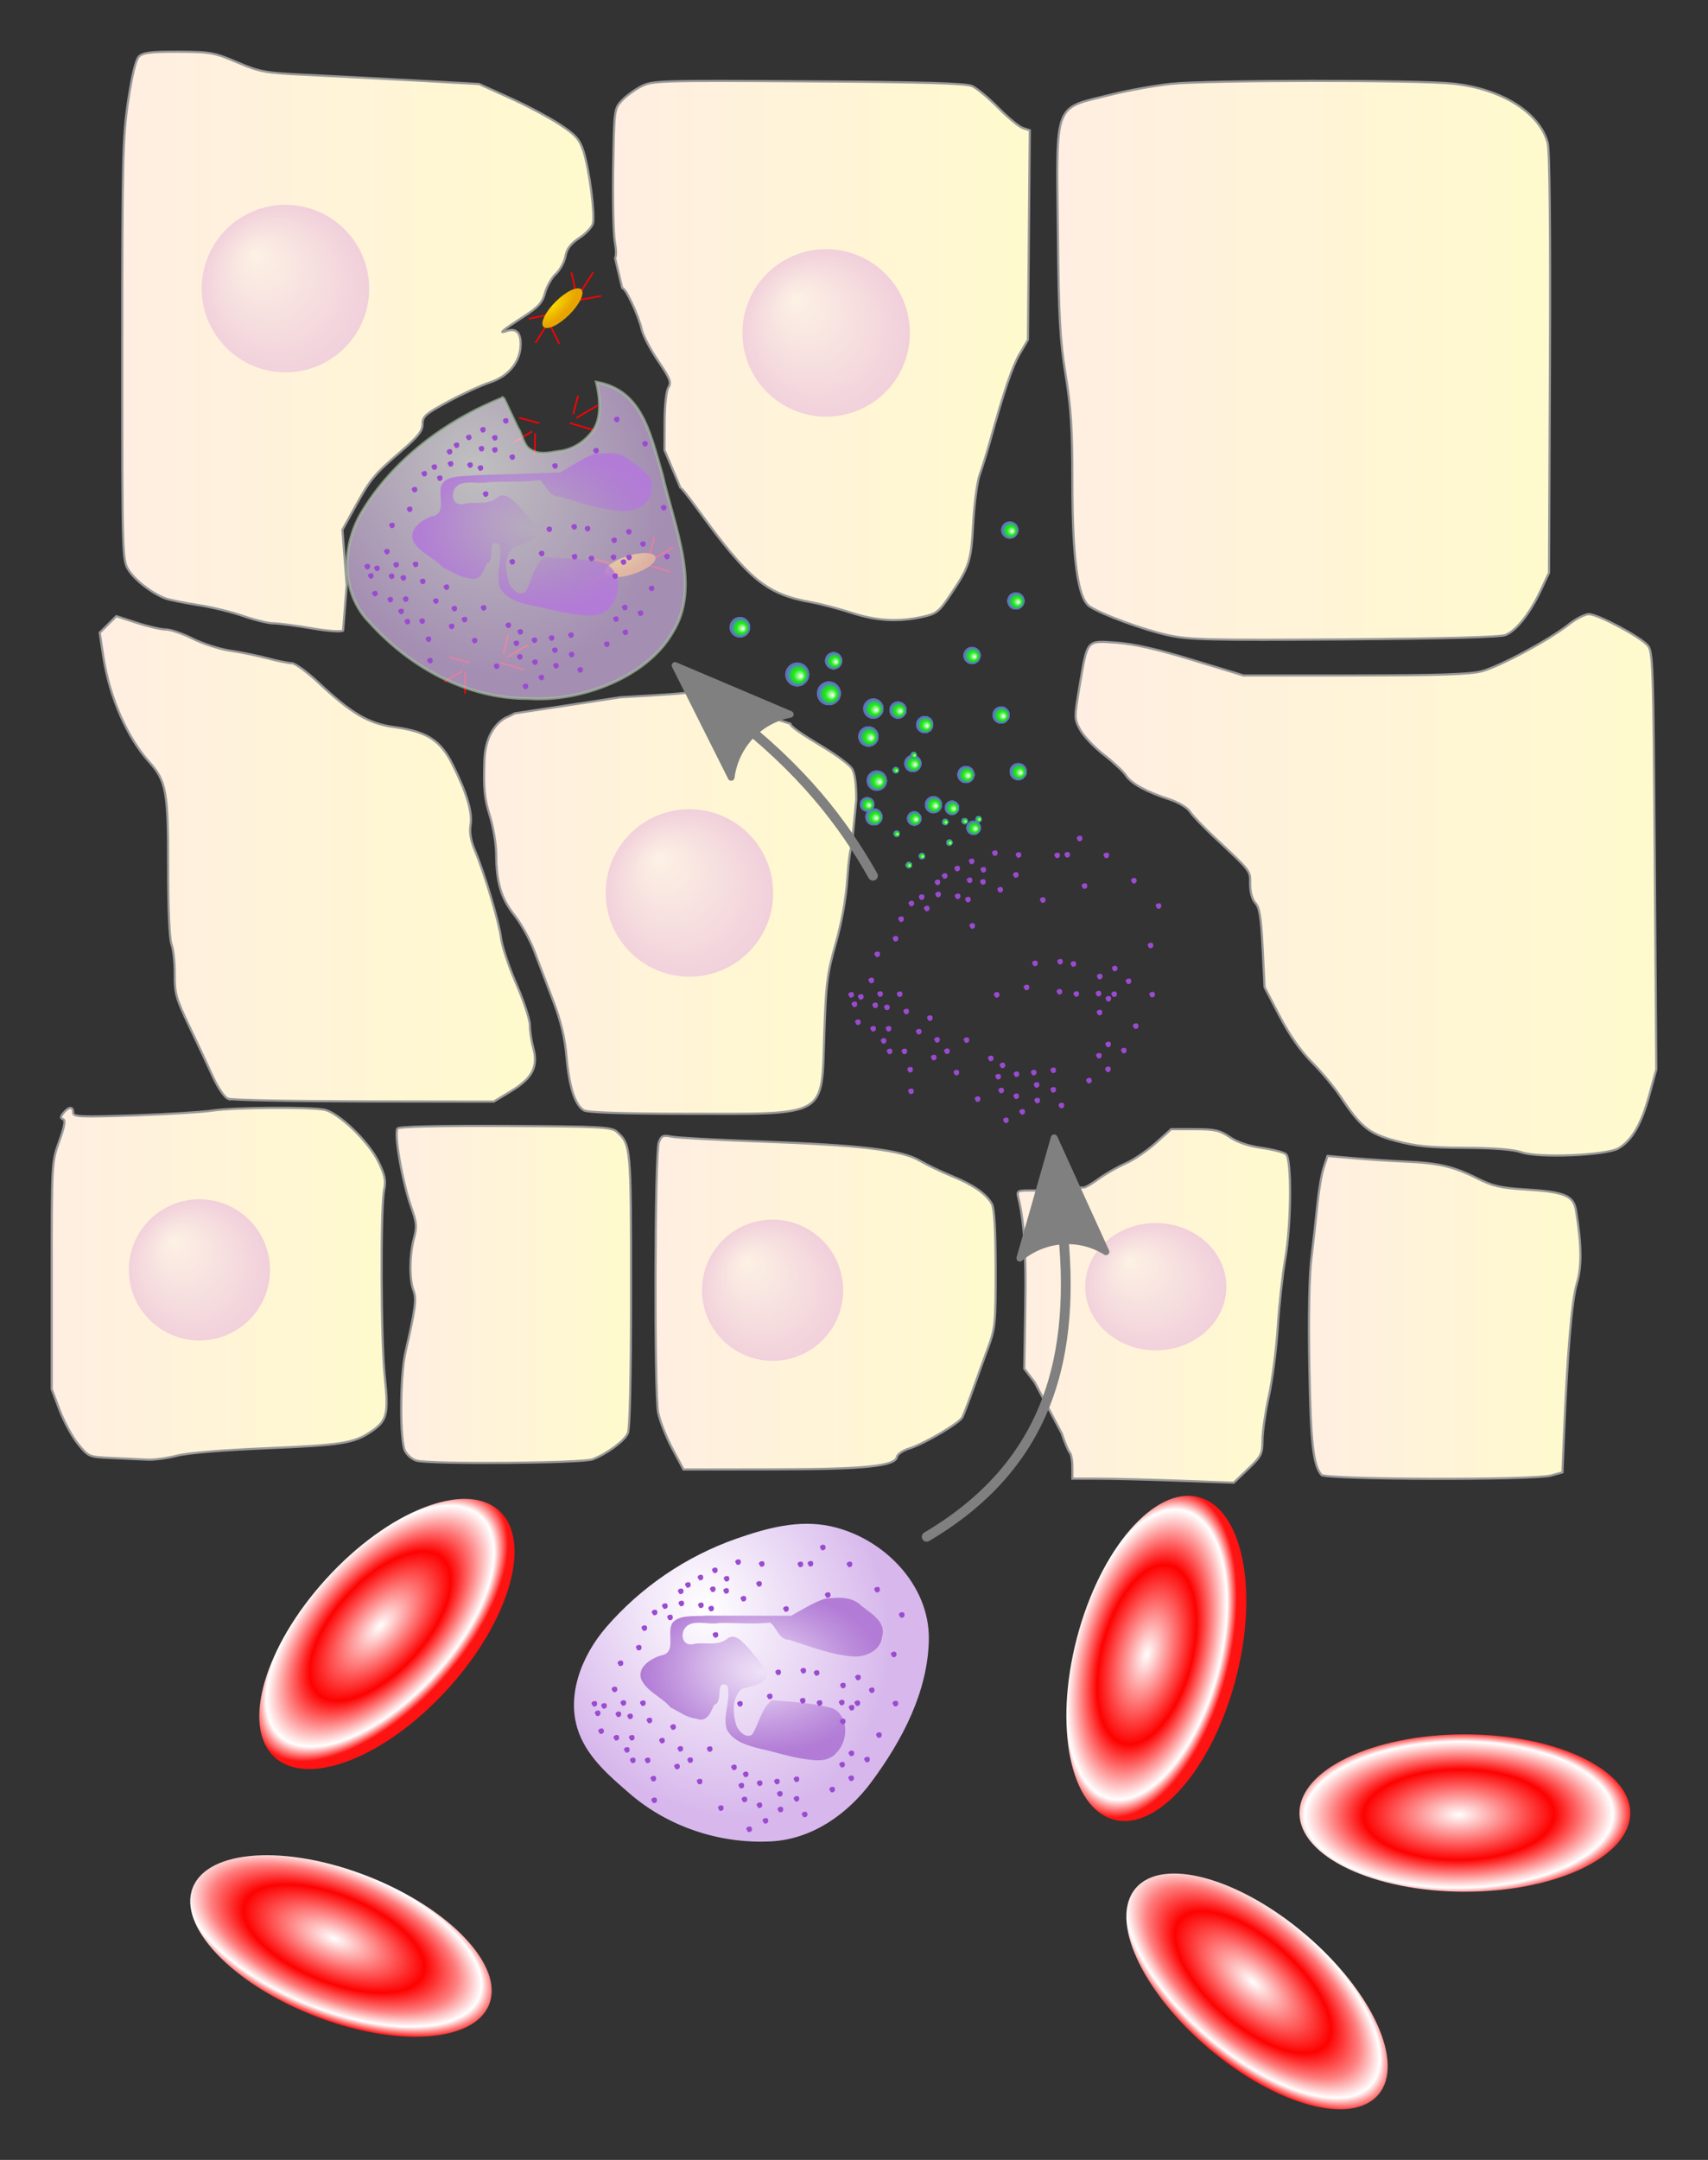
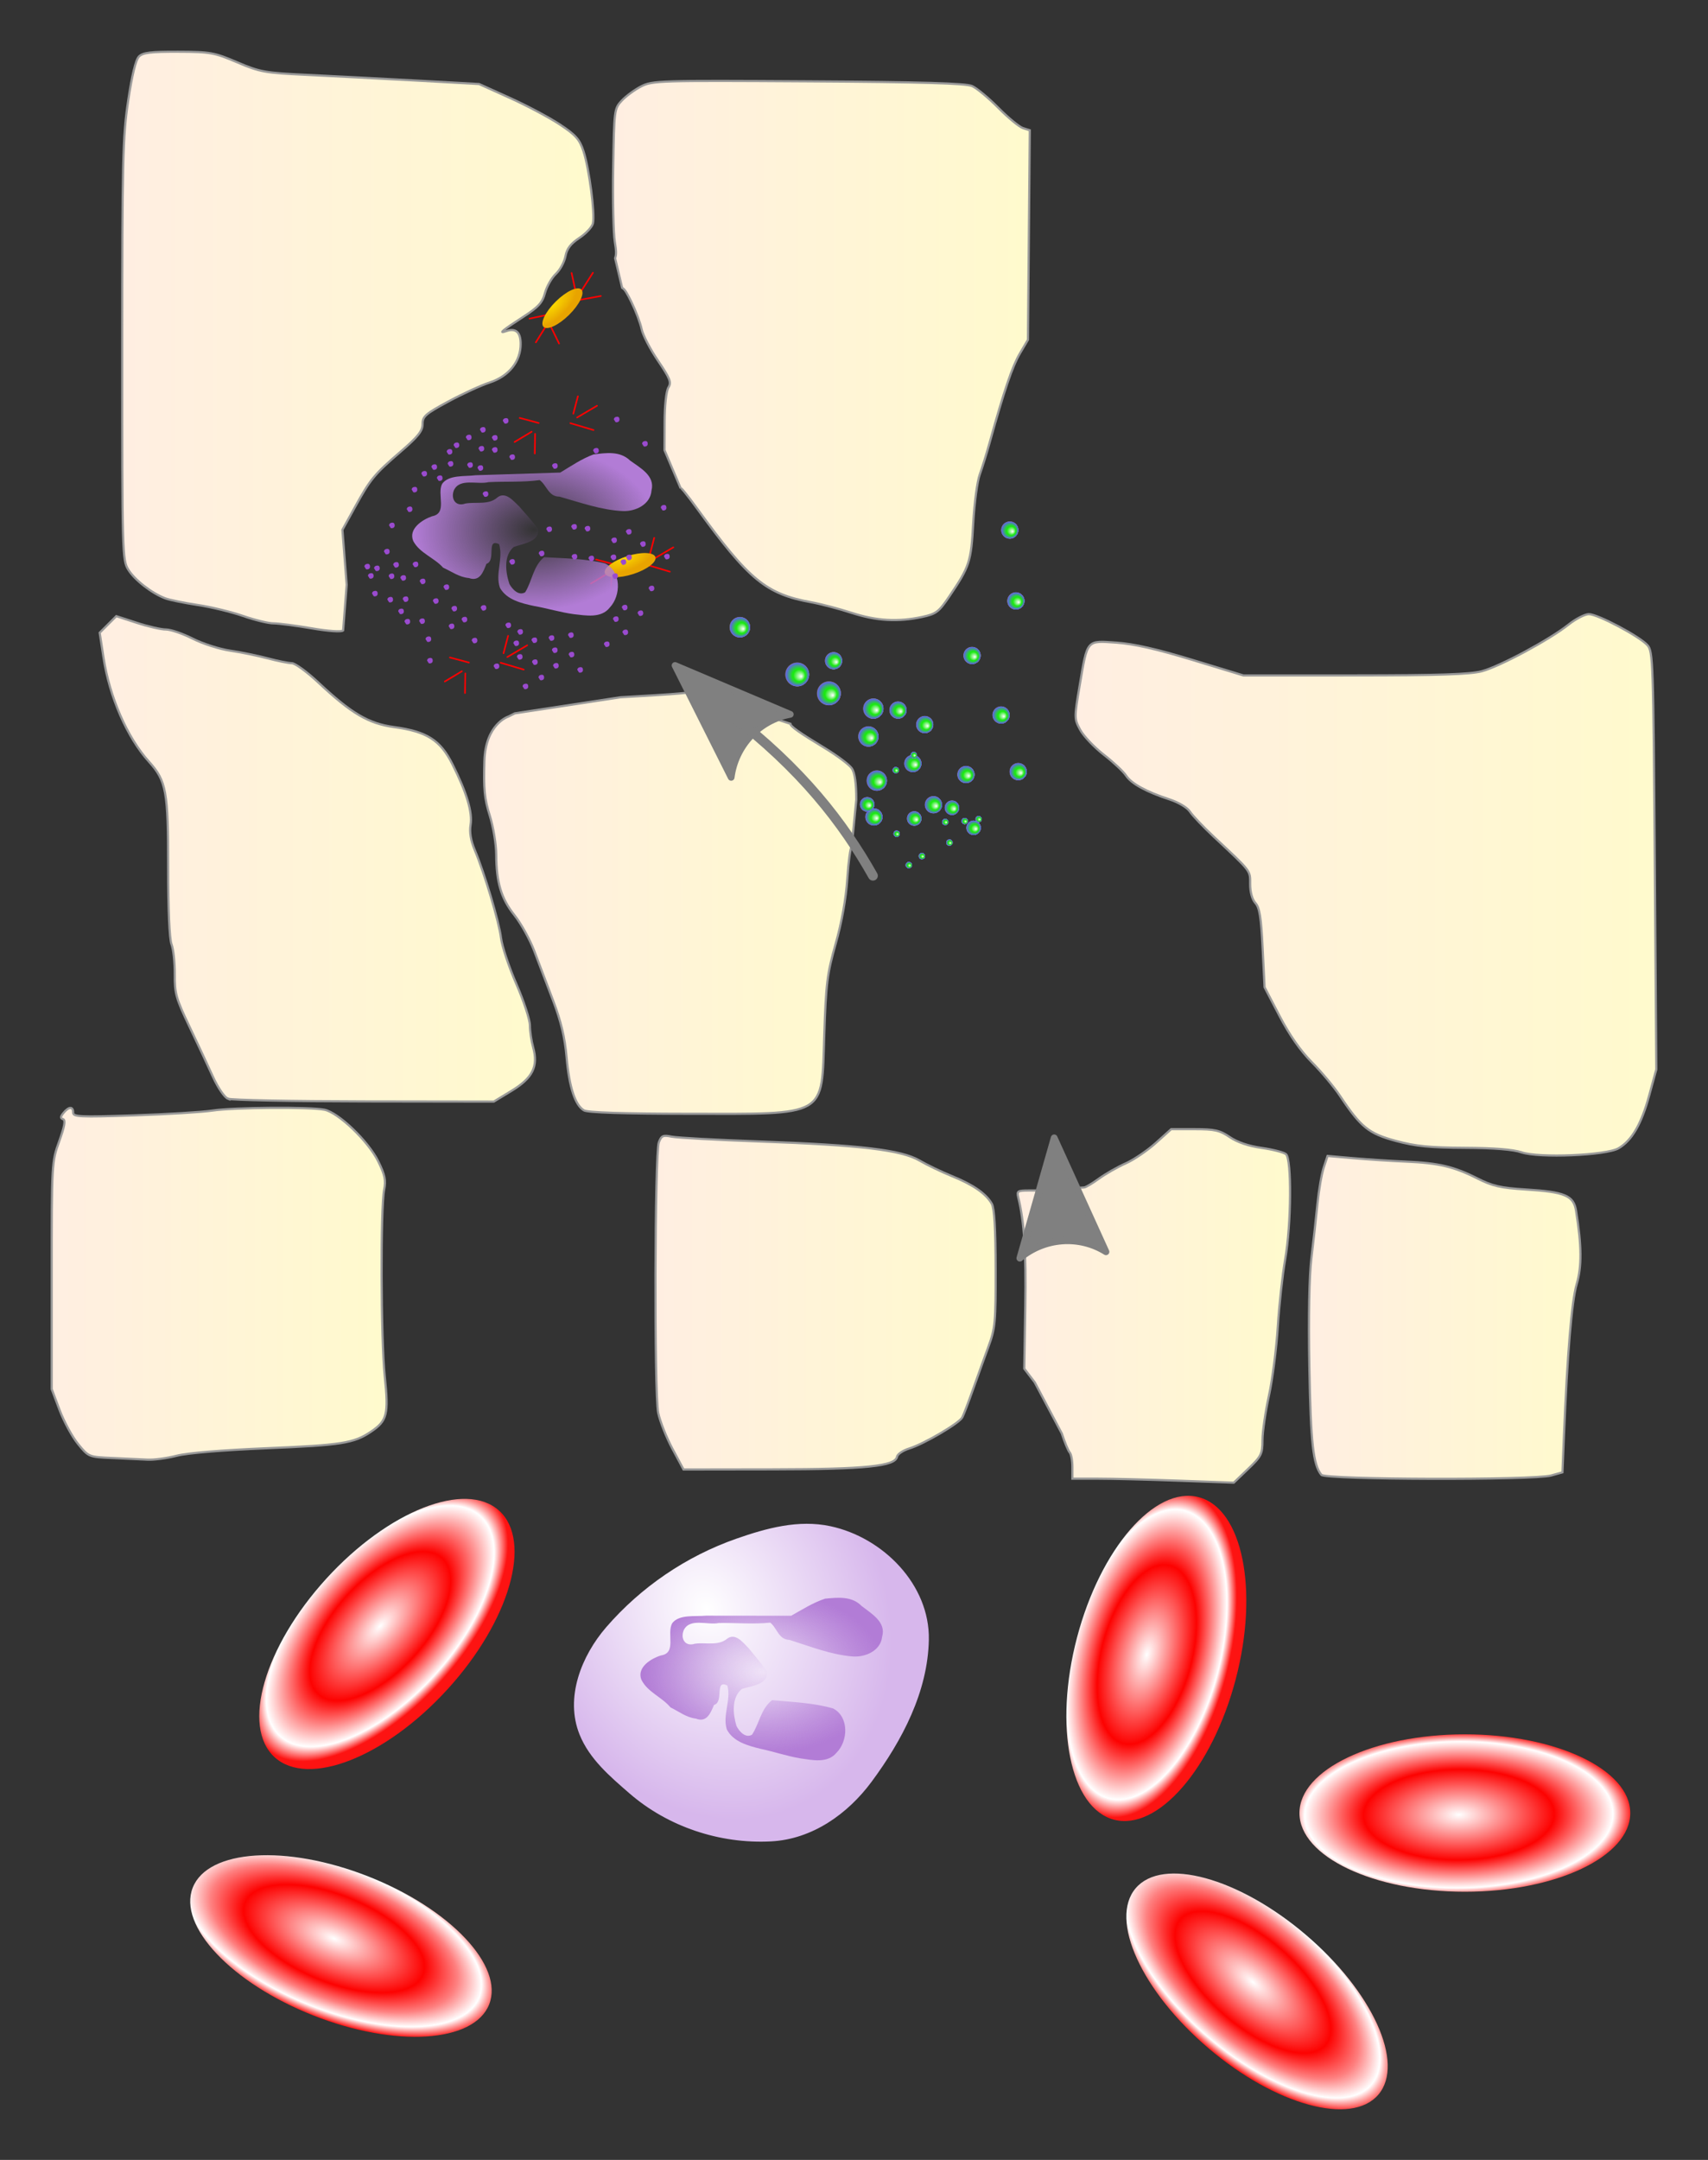
<svg xmlns="http://www.w3.org/2000/svg" xmlns:ns1="http://www.inkscape.org/namespaces/inkscape" xmlns:ns2="http://sodipodi.sourceforge.net/DTD/sodipodi-0.dtd" xmlns:xlink="http://www.w3.org/1999/xlink" width="168.75mm" height="213.358mm" viewBox="0 0 168.75 213.358" version="1.1" id="svg4875" ns1:version="0.92.1 r15371" ns2:docname="NeutrophilerAktion.svg">
  <rect x="0" y="0" width="168.75" height="213.358" fill="#333333" stroke="none" />
  <defs id="defs4869">
    <linearGradient ns1:collect="always" id="linearGradient6427">
      <stop style="stop-color:#fdf1e4;stop-opacity:1" offset="0" id="stop6423" />
      <stop style="stop-color:#f1d0db;stop-opacity:1" offset="1" id="stop6425" />
    </linearGradient>
    <radialGradient ns1:collect="always" xlink:href="#linearGradient4726" id="radialGradient5659-3" gradientUnits="userSpaceOnUse" gradientTransform="matrix(0.906,-0.424,0.519,1.109,-403.243,-37.728)" cx="84.728" cy="761.281" fx="84.728" fy="761.281" r="81.541" />
    <linearGradient ns1:collect="always" id="linearGradient4726">
      <stop style="stop-color:#ffffff;stop-opacity:1;" offset="0" id="stop4722" />
      <stop style="stop-color:#d7b7ec;stop-opacity:1" offset="1" id="stop4724" />
    </linearGradient>
    <radialGradient ns1:collect="always" xlink:href="#linearGradient4734" id="radialGradient5661-2" gradientUnits="userSpaceOnUse" gradientTransform="matrix(1,0,0,0.67,0,264.756)" cx="94.595" cy="798.234" fx="94.595" fy="798.234" r="55.706" />
    <linearGradient ns1:collect="always" id="linearGradient4734">
      <stop id="stop4732" offset="0" style="stop-color:#b27cd6;stop-opacity:0;" />
      <stop id="stop4730" offset="1" style="stop-color:#b27cd6;stop-opacity:1;" />
    </linearGradient>
    <linearGradient ns1:collect="always" xlink:href="#linearGradient6765" id="linearGradient6961" x1="-1637.27" y1="379.554" x2="-1435.85" y2="379.554" gradientUnits="userSpaceOnUse" gradientTransform="matrix(0.215,0,0,0.215,692.566,556.532)" />
    <linearGradient ns1:collect="always" id="linearGradient6765">
      <stop style="stop-color:#ffeee2;stop-opacity:1" offset="0" id="stop6761" />
      <stop style="stop-color:#fffacd;stop-opacity:1" offset="1" id="stop6763" />
    </linearGradient>
    <linearGradient ns1:collect="always" xlink:href="#linearGradient6765" id="linearGradient6953" x1="-1460.272" y1="399.797" x2="-1287.924" y2="399.797" gradientUnits="userSpaceOnUse" gradientTransform="matrix(0.215,0,0,0.215,692.566,556.532)" />
    <linearGradient ns1:collect="always" xlink:href="#linearGradient6765" id="linearGradient6945" x1="-1187.957" y1="391.543" x2="-919.624" y2="391.543" gradientUnits="userSpaceOnUse" gradientTransform="matrix(0.215,0,0,0.215,692.566,556.532)" />
    <linearGradient ns1:collect="always" xlink:href="#linearGradient6765" id="linearGradient6969" x1="-1659.341" y1="575.154" x2="-1504.155" y2="575.154" gradientUnits="userSpaceOnUse" gradientTransform="matrix(0.215,0,0,0.215,692.566,556.532)" />
    <linearGradient ns1:collect="always" xlink:href="#linearGradient6765" id="linearGradient6977" x1="-1500.543" y1="580.049" x2="-1391.641" y2="580.049" gradientUnits="userSpaceOnUse" gradientTransform="matrix(0.215,0,0,0.215,692.566,556.532)" />
    <linearGradient ns1:collect="always" xlink:href="#linearGradient6765" id="linearGradient6985" x1="-1381.383" y1="583.851" x2="-1223.764" y2="583.851" gradientUnits="userSpaceOnUse" gradientTransform="matrix(0.215,0,0,0.215,692.566,556.532)" />
    <linearGradient ns1:collect="always" xlink:href="#linearGradient6765" id="linearGradient7001" x1="-1080.533" y1="590.624" x2="-954.543" y2="590.624" gradientUnits="userSpaceOnUse" gradientTransform="matrix(0.215,0,0,0.215,692.566,556.532)" />
    <linearGradient ns1:collect="always" xlink:href="#linearGradient6765" id="linearGradient6993" x1="-1214.63" y1="585.364" x2="-1088.241" y2="585.364" gradientUnits="userSpaceOnUse" gradientTransform="matrix(0.215,0,0,0.215,692.566,556.532)" />
    <linearGradient ns1:collect="always" id="linearGradient5996">
      <stop id="stop5994" offset="0" style="stop-color:#f9d600;stop-opacity:1" />
      <stop id="stop5992" offset="1" style="stop-color:#e8a400;stop-opacity:1;" />
    </linearGradient>
    <linearGradient id="linearGradient9284" ns1:collect="always">
      <stop id="stop9274" offset="0" style="stop-color:#ffffff;stop-opacity:1" />
      <stop style="stop-color:#1ce814;stop-opacity:1" offset="0.49" id="stop9276" />
      <stop id="stop9278" offset="0.54" style="stop-color:#1ce814;stop-opacity:1" />
      <stop id="stop9280" offset="0.931" style="stop-color:#5f62e6;stop-opacity:1" />
      <stop id="stop9282" offset="1" style="stop-color:#ffffff;stop-opacity:0" />
    </linearGradient>
    <radialGradient ns1:collect="always" xlink:href="#linearGradient4502" id="radialGradient4519" gradientUnits="userSpaceOnUse" gradientTransform="matrix(0.257,-0.002,0.001,0.122,434.521,638.022)" cx="156.783" cy="776.283" fx="156.783" fy="776.283" r="66.524" spreadMethod="pad" />
    <linearGradient ns1:collect="always" id="linearGradient4502">
      <stop style="stop-color:#ffffff;stop-opacity:1" offset="0" id="stop4498" />
      <stop id="stop4515" offset="0.551" style="stop-color:#fd0201;stop-opacity:1" />
      <stop id="stop4513" offset="0.891" style="stop-color:#ffffff;stop-opacity:1" />
      <stop style="stop-color:#fd1312;stop-opacity:1" offset="1" id="stop4500" />
    </linearGradient>
    <radialGradient ns1:collect="always" xlink:href="#linearGradient4573" id="radialGradient4506-3-0" gradientUnits="userSpaceOnUse" gradientTransform="matrix(0.261,0.003,-0.002,0.118,572.66,467.63)" cx="156.532" cy="773.005" fx="156.532" fy="773.005" r="66.524" spreadMethod="pad" />
    <linearGradient id="linearGradient4573" ns1:collect="always">
      <stop id="stop4565" offset="0" style="stop-color:#ffffff;stop-opacity:1" />
      <stop style="stop-color:#fd0201;stop-opacity:1" offset="0.546" id="stop4567" />
      <stop id="stop4575" offset="0.744" style="stop-color:#fe8080;stop-opacity:1;" />
      <stop style="stop-color:#ffffff;stop-opacity:1" offset="0.891" id="stop4569" />
      <stop id="stop4571" offset="1" style="stop-color:#fd1312;stop-opacity:1" />
    </linearGradient>
    <radialGradient ns1:collect="always" xlink:href="#linearGradient4502" id="radialGradient4506-4-6" gradientUnits="userSpaceOnUse" gradientTransform="matrix(0.122,0,0,0.248,735.17,86.73)" cx="150.738" cy="775.07" fx="150.738" fy="775.07" r="66.524" spreadMethod="pad" />
    <radialGradient ns1:collect="always" xlink:href="#linearGradient4502" id="radialGradient4506-4" gradientUnits="userSpaceOnUse" gradientTransform="matrix(0.122,0,0,0.248,593.946,387.748)" cx="150.738" cy="775.07" fx="150.738" fy="775.07" r="66.524" spreadMethod="pad" />
    <radialGradient ns1:collect="always" xlink:href="#linearGradient4573" id="radialGradient4506-3" gradientUnits="userSpaceOnUse" gradientTransform="matrix(0.261,0.003,-0.002,0.118,792.626,184.116)" cx="156.532" cy="773.005" fx="156.532" fy="773.005" r="66.524" spreadMethod="pad" />
    <linearGradient ns1:collect="always" xlink:href="#linearGradient6765" id="linearGradient6937" x1="-1196.393" y1="150.107" x2="-968.522" y2="150.107" gradientUnits="userSpaceOnUse" gradientTransform="matrix(0.215,0,0,0.215,692.566,556.532)" />
    <linearGradient ns1:collect="always" xlink:href="#linearGradient6765" id="linearGradient6857" x1="-1400.913" y1="145.591" x2="-1208.056" y2="145.591" gradientUnits="userSpaceOnUse" gradientTransform="matrix(0.215,0,0,0.215,692.566,556.532)" />
    <linearGradient ns1:collect="always" xlink:href="#linearGradient6765" id="linearGradient6767" x1="-1626.876" y1="141.444" x2="-1408.946" y2="141.444" gradientUnits="userSpaceOnUse" gradientTransform="matrix(0.215,0,0,0.215,692.566,556.532)" />
    <radialGradient ns1:collect="always" xlink:href="#linearGradient4726" id="radialGradient8650" gradientUnits="userSpaceOnUse" gradientTransform="matrix(0.906,-0.424,0.519,1.109,-403.243,-37.728)" cx="84.728" cy="761.281" fx="84.728" fy="761.281" r="81.541" />
    <radialGradient ns1:collect="always" xlink:href="#linearGradient4734" id="radialGradient8652" gradientUnits="userSpaceOnUse" gradientTransform="matrix(1,0,0,0.67,0,264.756)" cx="94.595" cy="798.234" fx="94.595" fy="798.234" r="55.706" />
    <radialGradient ns1:collect="always" xlink:href="#linearGradient5996" id="radialGradient8654" gradientUnits="userSpaceOnUse" gradientTransform="matrix(1.086,0.008,-0.004,0.458,-168.825,159.311)" cx="1859.461" cy="42.633" fx="1859.461" fy="42.633" r="12.444" />
    <radialGradient ns1:collect="always" xlink:href="#linearGradient6427" id="radialGradient8761" gradientUnits="userSpaceOnUse" gradientTransform="matrix(0.008,0.219,-0.214,0.008,455.2,473.697)" cx="519.339" cy="-0.089" fx="501.799" fy="12.84" r="38.554" />
    <radialGradient ns1:collect="always" xlink:href="#linearGradient9284" id="radialGradient8836" gradientUnits="userSpaceOnUse" gradientTransform="matrix(0.155,0,0,0.155,-504.382,-604.645)" cx="276.29" cy="200.449" fx="273.919" fy="199.535" r="6.749" />
  </defs>
  <ns2:namedview id="base" pagecolor="#ffffff" bordercolor="#666666" borderopacity="1.0" ns1:pageopacity="0.0" ns1:pageshadow="2" ns1:zoom="0.75347301" ns1:cx="156.43306" ns1:cy="404.31991" ns1:document-units="mm" ns1:current-layer="layer1" showgrid="false" ns1:window-width="1920" ns1:window-height="1018" ns1:window-x="-8" ns1:window-y="-8" ns1:window-maximized="1" fit-margin-top="0" fit-margin-left="0" fit-margin-right="0" fit-margin-bottom="0" />
  <g ns1:label="Ebene 1" ns1:groupmode="layer" id="layer1" transform="translate(-331.457,-553.153)">
    <path ns2:nodetypes="ccsccccccccccsccccccccsccsccscccccc" ns1:connector-curvature="0" id="path6751" d="m 365.357,615.431 c -0.163,0.163 -1.434,0.076 -3.139,-0.215 -1.576,-0.269 -3.267,-0.488 -3.759,-0.488 -0.492,0 -1.838,-0.328 -2.991,-0.729 -1.153,-0.401 -3.179,-0.891 -4.502,-1.089 -1.323,-0.198 -2.754,-0.491 -3.18,-0.651 -1.326,-0.497 -3.022,-1.812 -3.653,-2.833 -0.589,-0.952 -0.604,-1.52 -0.602,-21.686 0.002,-18.879 0.054,-21.054 0.585,-24.614 0.38,-2.547 0.752,-4.074 1.07,-4.391 0.39,-0.389 1.159,-0.483 3.882,-0.473 3.171,0.011 3.554,0.08 5.817,1.043 2.251,0.958 2.734,1.046 6.814,1.24 2.415,0.115 7.248,0.366 10.739,0.558 l 6.348,0.349 3.04,1.371 c 1.672,0.754 3.888,1.932 4.926,2.616 1.586,1.047 1.959,1.465 2.346,2.63 0.563,1.695 1.162,6.266 0.939,7.158 -0.09,0.358 -0.694,1.002 -1.342,1.431 -0.861,0.57 -1.231,1.059 -1.373,1.812 -0.106,0.568 -0.534,1.352 -0.95,1.742 -0.416,0.391 -0.898,1.238 -1.072,1.883 -0.26,0.965 -0.644,1.385 -2.173,2.373 -2.034,1.314 -2.48,1.688 -1.668,1.397 0.949,-0.34 1.438,0.091 1.438,1.267 0,1.732 -1.166,3.185 -3.048,3.801 -0.862,0.282 -2.709,1.13 -4.105,1.885 -2.258,1.221 -2.538,1.467 -2.538,2.226 0,0.684 -0.435,1.23 -2.183,2.738 -2.61,2.252 -2.963,2.682 -4.527,5.518 l -1.209,2.191 0.211,2.714 0.211,2.714 z" style="display:inline;opacity:1;fill:url(#linearGradient6767);fill-opacity:1;stroke:#999999;stroke-width:0.215" />
    <path ns2:nodetypes="cccccscccccccscccccccccccccccc" ns1:connector-curvature="0" d="m 392.229,578.66 c 0.139,-0.358 0.112,-0.785 -0.029,-1.621 -0.139,-0.825 -0.21,-4.119 -0.159,-7.32 0.092,-5.73 0.105,-5.832 0.85,-6.63 0.416,-0.446 1.276,-1.076 1.911,-1.402 1.107,-0.568 1.772,-0.588 16.505,-0.498 11.284,0.069 15.573,0.192 16.19,0.464 0.461,0.204 1.633,1.175 2.604,2.159 0.971,0.983 2.065,1.882 2.431,1.999 l 0.666,0.211 -0.09,10.347 -0.09,10.347 -0.806,1.371 c -0.741,1.26 -1.552,3.652 -2.975,8.774 -0.301,1.083 -0.745,2.514 -0.987,3.18 -0.242,0.666 -0.53,2.822 -0.64,4.789 -0.214,3.838 -0.356,4.274 -2.351,7.222 -1.054,1.557 -1.302,1.745 -2.697,2.044 -2.4,0.515 -4.508,0.392 -6.965,-0.404 -1.245,-0.403 -3.034,-0.873 -3.978,-1.045 -4.476,-0.813 -6.16,-2.195 -11.302,-9.276 -0.968,-1.332 -1.69,-2.218 -1.605,-1.968 l -1.604,-3.785 0.012,-2.805 c 0.007,-1.641 0.163,-3.048 0.377,-3.389 0.313,-0.502 0.168,-0.873 -1.035,-2.646 -0.77,-1.134 -1.497,-2.539 -1.616,-3.122 -0.119,-0.583 -0.571,-1.782 -1.004,-2.665 -0.427,-0.87 -0.655,-1.268 -0.919,-1.408 z" style="display:inline;opacity:1;fill:url(#linearGradient6857);fill-opacity:1;stroke:#999999;stroke-width:0.215" id="path6753" />
-     <path style="display:inline;opacity:1;fill:url(#linearGradient6937);fill-opacity:1;stroke:#999999;stroke-width:0.215" d="m 446.892,615.905 c -2.405,-0.52 -6.533,-2.029 -7.773,-2.841 -1.169,-0.766 -1.71,-4.65 -1.711,-12.292 0,-5.222 -0.13,-7.281 -0.664,-10.573 -0.563,-3.474 -0.679,-5.591 -0.768,-14.093 -0.137,-13.075 -0.482,-12.185 5.275,-13.61 1.697,-0.42 4.354,-0.898 5.905,-1.061 3.554,-0.374 24.346,-0.39 27.853,-0.021 4.797,0.505 8.547,2.848 9.358,5.846 0.198,0.732 0.276,8.496 0.22,21.804 l -0.088,20.668 -0.828,1.767 c -1.061,2.264 -2.418,3.973 -3.482,4.384 -0.541,0.209 -6.176,0.361 -15.885,0.429 -13.25,0.092 -15.33,0.044 -17.413,-0.407 z" id="path6759" ns1:connector-curvature="0" />
    <ellipse style="color:#000000;clip-rule:nonzero;display:inline;overflow:visible;visibility:visible;opacity:1;isolation:auto;mix-blend-mode:normal;color-interpolation:sRGB;color-interpolation-filters:linearRGB;solid-color:#000000;solid-opacity:1;vector-effect:none;fill:url(#radialGradient4506-3);fill-opacity:1;fill-rule:nonzero;stroke:none;stroke-width:0.028;stroke-linecap:butt;stroke-linejoin:miter;stroke-miterlimit:4;stroke-dasharray:none;stroke-dashoffset:0;stroke-opacity:1;marker:none;paint-order:normal;color-rendering:auto;image-rendering:auto;shape-rendering:auto;text-rendering:auto;enable-background:accumulate" id="path4496-1" cx="832.837" cy="276.23" rx="15.737" ry="7.384" transform="rotate(40.366)" />
    <ellipse style="color:#000000;clip-rule:nonzero;display:inline;overflow:visible;visibility:visible;opacity:1;isolation:auto;mix-blend-mode:normal;color-interpolation:sRGB;color-interpolation-filters:linearRGB;solid-color:#000000;solid-opacity:1;vector-effect:none;fill:url(#radialGradient4506-4);fill-opacity:1;fill-rule:nonzero;stroke:none;stroke-width:0.028;stroke-linecap:butt;stroke-linejoin:miter;stroke-miterlimit:4;stroke-dasharray:none;stroke-dashoffset:0;stroke-opacity:1;marker:none;paint-order:normal;color-rendering:auto;image-rendering:auto;shape-rendering:auto;text-rendering:auto;enable-background:accumulate" id="path4496-4" cx="613.347" cy="580.095" rx="8.106" ry="16.47" transform="rotate(14.729)" />
    <ellipse style="color:#000000;clip-rule:nonzero;display:inline;overflow:visible;visibility:visible;opacity:1;isolation:auto;mix-blend-mode:normal;color-interpolation:sRGB;color-interpolation-filters:linearRGB;solid-color:#000000;solid-opacity:1;vector-effect:none;fill:url(#radialGradient4506-4-6);fill-opacity:1;fill-rule:nonzero;stroke:none;stroke-width:0.028;stroke-linecap:butt;stroke-linejoin:miter;stroke-miterlimit:4;stroke-dasharray:none;stroke-dashoffset:0;stroke-opacity:1;marker:none;paint-order:normal;color-rendering:auto;image-rendering:auto;shape-rendering:auto;text-rendering:auto;enable-background:accumulate" id="path4496-4-2" cx="754.571" cy="279.076" rx="8.106" ry="16.47" transform="rotate(42.348)" />
    <ellipse style="color:#000000;clip-rule:nonzero;display:inline;overflow:visible;visibility:visible;opacity:1;isolation:auto;mix-blend-mode:normal;color-interpolation:sRGB;color-interpolation-filters:linearRGB;solid-color:#000000;solid-opacity:1;vector-effect:none;fill:url(#radialGradient4506-3-0);fill-opacity:1;fill-rule:nonzero;stroke:none;stroke-width:0.028;stroke-linecap:butt;stroke-linejoin:miter;stroke-miterlimit:4;stroke-dasharray:none;stroke-dashoffset:0;stroke-opacity:1;marker:none;paint-order:normal;color-rendering:auto;image-rendering:auto;shape-rendering:auto;text-rendering:auto;enable-background:accumulate" id="path4496-1-5" cx="612.871" cy="559.745" rx="15.737" ry="7.384" transform="rotate(21.495)" ns1:transform-center-x="6.047619" ns1:transform-center-y="12.095238" />
    <ellipse ry="7.775" rx="16.342" cy="732.247" cx="476.185" id="ellipse4517" style="color:#000000;clip-rule:nonzero;display:inline;overflow:visible;visibility:visible;opacity:1;isolation:auto;mix-blend-mode:normal;color-interpolation:sRGB;color-interpolation-filters:linearRGB;solid-color:#000000;solid-opacity:1;vector-effect:none;fill:url(#radialGradient4519);fill-opacity:1;fill-rule:nonzero;stroke:none;stroke-width:0.028;stroke-linecap:butt;stroke-linejoin:miter;stroke-miterlimit:4;stroke-dasharray:none;stroke-dashoffset:0;stroke-opacity:1;marker:none;paint-order:normal;color-rendering:auto;image-rendering:auto;shape-rendering:auto;text-rendering:auto;enable-background:accumulate" />
    <g style="display:inline;opacity:1" id="g5655" transform="matrix(0.215,0,0,0.215,386.533,546.42)">
      <path ns2:nodetypes="sssssssss" ns1:connector-curvature="0" id="path4670" d="m 33.141,855.326 c 17.53,15.194 41.307,23.248 65.002,22.015 18.988,-0.988 35.28,-12.628 46.228,-27.42 14.078,-19.02 25.847,-41.356 26.295,-65.249 0.473,-25.217 -20.955,-46.942 -45.219,-52.141 -14.662,-3.142 -29.342,0.881 -43.155,5.705 -23.147,8.084 -43.956,22.293 -59.871,40.68 -11.378,13.144 -19.104,32.379 -12.241,49.387 4.537,11.245 14.064,19.31 22.963,27.023 z" style="color:#000000;clip-rule:nonzero;display:inline;overflow:visible;visibility:visible;opacity:1;isolation:auto;mix-blend-mode:normal;color-interpolation:sRGB;color-interpolation-filters:linearRGB;solid-color:#000000;solid-opacity:1;vector-effect:none;fill:url(#radialGradient8650);fill-opacity:1;fill-rule:nonzero;stroke:none;stroke-width:0.132;stroke-linecap:butt;stroke-linejoin:miter;stroke-miterlimit:4;stroke-dasharray:none;stroke-dashoffset:0;stroke-opacity:1;marker:none;paint-order:normal;color-rendering:auto;image-rendering:auto;shape-rendering:auto;text-rendering:auto;enable-background:accumulate" />
      <path ns1:connector-curvature="0" id="path4704" d="m 89.416,828.316 c 3.367,-5.109 4.105,-12.007 9.232,-15.871 9.37,0.879 18.937,1.199 28.016,3.814 7.418,3.83 6.972,15.011 1.538,20.383 -4.104,4.956 -11.127,3.328 -16.677,2.538 -6.165,-1.031 -12.123,-3.114 -18.256,-4.386 -5.741,-1.427 -12.495,-3.234 -15.43,-8.879 -2.086,-6.624 2.075,-13.462 0.258,-20.16 -6.092,-3.127 -1.411,7.589 -6.142,8.885 -1.568,3.658 -3.307,8.266 -8.315,6.284 -4.42,-0.511 -7.876,-3.284 -11.702,-5.163 -3.994,-4.781 -10.522,-6.979 -13.379,-12.721 -2.176,-5.679 4.411,-9.703 9.018,-11.141 7.367,-1.123 2.494,-9.968 5.149,-14.784 3.172,-4.2 10.525,-2.984 15.549,-3.481 13.038,0.014 26.077,0.028 39.115,0.042 5.076,-2.835 10.033,-6.013 15.588,-7.852 5.805,-0.565 12.3,-1.273 16.785,3.349 4.486,3.522 11.412,7.369 9.431,14.147 -0.69,6.452 -7.651,9.434 -13.437,9.066 -10.064,-0.785 -19.565,-4.608 -29.115,-7.62 -5.127,-0.114 -5.692,-5.538 -8.873,-7.932 -7.77,0.826 -15.753,0.035 -23.615,0.182 -5.161,1.098 -13.259,-2.501 -16.119,3.27 -1.624,3.951 0.674,7.701 5.11,6.244 4.933,-0.721 10.77,1.158 14.89,-2.346 3.847,-2.807 7.353,1.938 9.838,4.409 2.875,3.457 5.796,6.956 8.374,10.604 0.894,6.098 -7.246,6.71 -11.425,8.069 -4.965,3.909 -4.154,11.673 -2.566,17.022 1.233,2.452 4.117,5.799 7.158,4.029 z" style="color:#000000;clip-rule:nonzero;display:inline;overflow:visible;visibility:visible;opacity:1;isolation:auto;mix-blend-mode:normal;color-interpolation:sRGB;color-interpolation-filters:linearRGB;solid-color:#000000;solid-opacity:1;vector-effect:none;fill:url(#radialGradient8652);fill-opacity:1;fill-rule:nonzero;stroke:none;stroke-width:0.132;stroke-linecap:butt;stroke-linejoin:miter;stroke-miterlimit:4;stroke-dasharray:none;stroke-dashoffset:0;stroke-opacity:1;marker:none;paint-order:normal;color-rendering:auto;image-rendering:auto;shape-rendering:auto;text-rendering:auto;enable-background:accumulate" />
-       <path ns2:nodetypes="ccccc" ns1:connector-curvature="0" id="path4746" d="m 127.535,853.543 c 0,0.795 -0.574,1.274 -1.369,1.274 -0.795,0 -0.577,-0.503 -1.227,-1.298 0,-0.795 0.692,-1.251 1.487,-1.251 0.795,0 1.109,0.479 1.109,1.274 z" style="color:#000000;clip-rule:nonzero;display:inline;overflow:visible;visibility:visible;opacity:1;isolation:auto;mix-blend-mode:normal;color-interpolation:sRGB;color-interpolation-filters:linearRGB;solid-color:#000000;solid-opacity:1;vector-effect:none;fill:#9a4bcf;fill-opacity:1;fill-rule:nonzero;stroke:none;stroke-width:1.232;stroke-linecap:butt;stroke-linejoin:miter;stroke-miterlimit:4;stroke-dasharray:none;stroke-dashoffset:0;stroke-opacity:1;marker:none;paint-order:normal;color-rendering:auto;image-rendering:auto;shape-rendering:auto;text-rendering:auto;enable-background:accumulate" />
      <use transform="translate(-12.662,11.434)" height="100%" width="100%" id="use4836" xlink:href="#path4746" y="0" x="0" />
      <use transform="translate(-16.412,4.244)" height="100%" width="100%" id="use4836-0" xlink:href="#path4746" y="0" x="0" />
      <use transform="translate(-16.412,-4.733)" height="100%" width="100%" id="use4836-2" xlink:href="#path4746" y="0" x="0" />
      <use transform="translate(-25.389,-3.693)" height="100%" width="100%" id="use4836-8" xlink:href="#path4746" y="0" x="0" />
      <use transform="translate(-24.066,1.976)" height="100%" width="100%" id="use4836-7" xlink:href="#path4746" y="0" x="0" />
      <use transform="translate(-23.782,9.158)" height="100%" width="100%" id="use4836-74" xlink:href="#path4746" y="0" x="0" />
      <use transform="translate(-30.68,14.355)" height="100%" width="100%" id="use4836-6" xlink:href="#path4746" y="0" x="0" />
      <use transform="translate(-38.145,18.229)" height="100%" width="100%" id="use4836-80" xlink:href="#path4746" y="0" x="0" />
      <use transform="translate(-33.421,7.173)" height="100%" width="100%" id="use4836-1" xlink:href="#path4746" y="0" x="0" />
      <use transform="translate(-33.326,-2.937)" height="100%" width="100%" id="use4836-807" xlink:href="#path4746" y="0" x="0" />
      <use transform="translate(-39.752,-7.001)" height="100%" width="100%" id="use4836-69" xlink:href="#path4746" y="0" x="0" />
      <use transform="translate(-41.736,-1.804)" height="100%" width="100%" id="use4836-83" xlink:href="#path4746" y="0" x="0" />
      <use transform="translate(-40.319,4.528)" height="100%" width="100%" id="use4836-28" xlink:href="#path4746" y="0" x="0" />
      <use transform="translate(-51.186,8.496)" height="100%" width="100%" id="use4836-10" xlink:href="#path4746" y="0" x="0" />
      <use transform="translate(-45.138,-10.214)" height="100%" width="100%" id="use4836-09" xlink:href="#path4746" y="0" x="0" />
      <use transform="translate(-60.919,-3.693)" height="100%" width="100%" id="use4836-08" xlink:href="#path4746" y="0" x="0" />
      <use transform="translate(-56.288,-18.624)" height="100%" width="100%" id="use4836-62" xlink:href="#path4746" y="0" x="0" />
      <use transform="translate(-65.265,-13.521)" height="100%" width="100%" id="use4836-88" xlink:href="#path4746" y="0" x="0" />
      <use transform="translate(-71.313,-10.592)" height="100%" width="100%" id="use4836-89" xlink:href="#path4746" y="0" x="0" />
      <use transform="translate(-69.801,-18.718)" height="100%" width="100%" id="use4836-5" xlink:href="#path4746" y="0" x="0" />
      <use transform="translate(-81.802,4.906)" height="100%" width="100%" id="use4836-58" xlink:href="#path4746" y="0" x="0" />
      <use transform="translate(-82.18,-5.016)" height="100%" width="100%" id="use4836-70" xlink:href="#path4746" y="0" x="0" />
      <use transform="translate(-84.826,-13.426)" height="100%" width="100%" id="use4836-67" xlink:href="#path4746" y="0" x="0" />
      <use transform="translate(-78.211,-22.498)" height="100%" width="100%" id="use4836-22" xlink:href="#path4746" y="0" x="0" />
      <use transform="translate(-73.108,-28.734)" height="100%" width="100%" id="use4836-25" xlink:href="#path4746" y="0" x="0" />
      <use transform="translate(-83.975,-31.758)" height="100%" width="100%" id="use4836-64" xlink:href="#path4746" y="0" x="0" />
      <use transform="translate(-86.999,-39.696)" height="100%" width="100%" id="use4836-9" xlink:href="#path4746" y="0" x="0" />
      <use transform="translate(-91.629,-13.426)" height="100%" width="100%" id="use4836-01" xlink:href="#path4746" y="0" x="0" />
      <use transform="translate(-94.369,-18.246)" height="100%" width="100%" id="use4836-82" xlink:href="#path4746" y="0" x="0" />
      <use transform="translate(-92.102,-23.821)" height="100%" width="100%" id="use4836-4" xlink:href="#path4746" y="0" x="0" />
      <use transform="translate(-99.189,-23.821)" height="100%" width="100%" id="use4836-45" xlink:href="#path4746" y="0" x="0" />
      <use transform="translate(-106.181,-26.844)" height="100%" width="100%" id="use4836-54" xlink:href="#path4746" y="0" x="0" />
      <use transform="translate(-107.788,-35.065)" height="100%" width="100%" id="use4836-65" xlink:href="#path4746" y="0" x="0" />
      <use transform="translate(-109.299,-39.412)" height="100%" width="100%" id="use4836-452" xlink:href="#path4746" y="0" x="0" />
      <use transform="translate(-104.858,-38.467)" height="100%" width="100%" id="use4836-86" xlink:href="#path4746" y="0" x="0" />
      <use transform="translate(-98.244,-34.593)" height="100%" width="100%" id="use4836-3" xlink:href="#path4746" y="0" x="0" />
      <use transform="translate(-92.858,-33.648)" height="100%" width="100%" id="use4836-07" xlink:href="#path4746" y="0" x="0" />
      <use transform="translate(-95.976,-39.79)" height="100%" width="100%" id="use4836-95" xlink:href="#path4746" y="0" x="0" />
      <use transform="translate(-100.039,-46.027)" height="100%" width="100%" id="use4836-24" xlink:href="#path4746" y="0" x="0" />
      <use transform="translate(-97.299,-58.028)" height="100%" width="100%" id="use4836-102" xlink:href="#path4746" y="0" x="0" />
      <use transform="translate(-88.889,-65.209)" height="100%" width="100%" id="use4836-29" xlink:href="#path4746" y="0" x="0" />
      <use transform="translate(-86.337,-74.186)" height="100%" width="100%" id="use4836-97" xlink:href="#path4746" y="0" x="0" />
      <use transform="translate(-81.613,-81.368)" height="100%" width="100%" id="use4836-11" xlink:href="#path4746" y="0" x="0" />
      <use transform="translate(-76.888,-84.297)" height="100%" width="100%" id="use4836-582" xlink:href="#path4746" y="0" x="0" />
      <use transform="translate(-74.526,-79.1)" height="100%" width="100%" id="use4836-72" xlink:href="#path4746" y="0" x="0" />
      <use transform="translate(-69.328,-85.525)" height="100%" width="100%" id="use4836-79" xlink:href="#path4746" y="0" x="0" />
      <use transform="translate(-69.612,-91.1)" height="100%" width="100%" id="use4836-31" xlink:href="#path4746" y="0" x="0" />
      <use transform="translate(-66.305,-94.03)" height="100%" width="100%" id="use4836-39" xlink:href="#path4746" y="0" x="0" />
      <use transform="translate(-60.541,-97.432)" height="100%" width="100%" id="use4836-33" xlink:href="#path4746" y="0" x="0" />
      <use transform="translate(-60.352,-84.675)" height="100%" width="100%" id="use4836-71" xlink:href="#path4746" y="0" x="0" />
      <use transform="translate(-55.627,-83.163)" height="100%" width="100%" id="use4836-397" xlink:href="#path4746" y="0" x="0" />
      <use transform="translate(-53.642,-71.068)" height="100%" width="100%" id="use4836-394" xlink:href="#path4746" y="0" x="0" />
      <use transform="translate(-54.871,-92.045)" height="100%" width="100%" id="use4836-698" xlink:href="#path4746" y="0" x="0" />
      <use transform="translate(-48.729,-91.289)" height="100%" width="100%" id="use4836-23" xlink:href="#path4746" y="0" x="0" />
      <use transform="translate(-48.54,-96.865)" height="100%" width="100%" id="use4836-41" xlink:href="#path4746" y="0" x="0" />
      <use transform="translate(-53.926,-100.739)" height="100%" width="100%" id="use4836-298" xlink:href="#path4746" y="0" x="0" />
      <use transform="translate(-43.248,-104.519)" height="100%" width="100%" id="use4836-286" xlink:href="#path4746" y="0" x="0" />
      <use transform="translate(-40.791,-87.699)" height="100%" width="100%" id="use4836-675" xlink:href="#path4746" y="0" x="0" />
      <use transform="translate(-33.61,-94.502)" height="100%" width="100%" id="use4836-113" xlink:href="#path4746" y="0" x="0" />
      <use transform="translate(-32.381,-103.668)" height="100%" width="100%" id="use4836-91" xlink:href="#path4746" y="0" x="0" />
      <use transform="translate(-21.231,-82.974)" height="100%" width="100%" id="use4836-76" xlink:href="#path4746" y="0" x="0" />
      <use transform="translate(-2.049,-89.4)" height="100%" width="100%" id="use4836-85" xlink:href="#path4746" y="0" x="0" />
      <use transform="translate(-14.616,-103.479)" height="100%" width="100%" id="use4836-098" xlink:href="#path4746" y="0" x="0" />
      <use transform="translate(-9.986,-103.763)" height="100%" width="100%" id="use4836-44" xlink:href="#path4746" y="0" x="0" />
      <use transform="translate(-4.317,-111.228)" height="100%" width="100%" id="use4836-40" xlink:href="#path4746" y="0" x="0" />
      <use transform="translate(7.968,-103.479)" height="100%" width="100%" id="use4836-13" xlink:href="#path4746" y="0" x="0" />
      <use transform="translate(20.63,-91.856)" height="100%" width="100%" id="use4836-708" xlink:href="#path4746" y="0" x="0" />
      <use transform="translate(31.969,-80.234)" height="100%" width="100%" id="use4836-292" xlink:href="#path4746" y="0" x="0" />
      <use transform="translate(28.284,-62.091)" height="100%" width="100%" id="use4836-75" xlink:href="#path4746" y="0" x="0" />
      <use transform="translate(-24.822,-53.87)" height="100%" width="100%" id="use4836-257" xlink:href="#path4746" y="0" x="0" />
      <use transform="translate(-13.294,-54.626)" height="100%" width="100%" id="use4836-403" xlink:href="#path4746" y="0" x="0" />
      <use transform="translate(-7.151,-53.586)" height="100%" width="100%" id="use4836-749" xlink:href="#path4746" y="0" x="0" />
      <use transform="translate(-42.398,-39.412)" height="100%" width="100%" id="use4836-61" xlink:href="#path4746" y="0" x="0" />
      <use transform="translate(-28.696,-42.814)" height="100%" width="100%" id="use4836-37" xlink:href="#path4746" y="0" x="0" />
      <use transform="translate(-13.577,-40.83)" height="100%" width="100%" id="use4836-795" xlink:href="#path4746" y="0" x="0" />
      <use transform="translate(-5.828,-39.79)" height="100%" width="100%" id="use4836-791" xlink:href="#path4746" y="0" x="0" />
      <use transform="translate(4.944,-47.822)" height="100%" width="100%" id="use4836-27" xlink:href="#path4746" y="0" x="0" />
      <use transform="translate(4.377,-39.979)" height="100%" width="100%" id="use4836-650" xlink:href="#path4746" y="0" x="0" />
      <use transform="translate(4.849,-31.286)" height="100%" width="100%" id="use4836-03" xlink:href="#path4746" y="0" x="0" />
      <use transform="translate(8.913,-37.617)" height="100%" width="100%" id="use4836-68" xlink:href="#path4746" y="0" x="0" />
      <use transform="translate(11.558,-39.696)" height="100%" width="100%" id="use4836-277" xlink:href="#path4746" y="0" x="0" />
      <use transform="translate(11.842,-51.507)" height="100%" width="100%" id="use4836-415" xlink:href="#path4746" y="0" x="0" />
      <use transform="translate(18.173,-45.649)" height="100%" width="100%" id="use4836-6750" xlink:href="#path4746" y="0" x="0" />
      <use transform="translate(29.04,-39.507)" height="100%" width="100%" id="use4836-951" xlink:href="#path4746" y="0" x="0" />
      <use transform="translate(21.48,-25.049)" height="100%" width="100%" id="use4836-232" xlink:href="#path4746" y="0" x="0" />
      <use transform="translate(8.818,-16.639)" height="100%" width="100%" id="use4836-682" xlink:href="#path4746" y="0" x="0" />
      <use transform="translate(4.566,-11.442)" height="100%" width="100%" id="use4836-92" xlink:href="#path4746" y="0" x="0" />
      <use transform="translate(8.724,-5.205)" height="100%" width="100%" id="use4836-587" xlink:href="#path4746" y="0" x="0" />
      <use transform="translate(16,-13.804)" height="100%" width="100%" id="use4836-235" xlink:href="#path4746" y="0" x="0" />
    </g>
    <use x="0" y="0" xlink:href="#g5655" id="use5657" width="100%" height="100%" transform="translate(25.368,-70.033)" style="display:inline;opacity:1" />
    <g transform="matrix(0.166,-0.136,0.136,0.166,74.259,832.514)" id="g6054-9-7" style="display:inline;opacity:1">
      <path ns2:nodetypes="cc" ns1:connector-curvature="0" id="path6006-61-0" d="m 1855.769,24.668 -8.032,-4.158" style="color:#000000;clip-rule:nonzero;display:inline;overflow:visible;visibility:visible;opacity:1;isolation:auto;mix-blend-mode:normal;color-interpolation:sRGB;color-interpolation-filters:linearRGB;solid-color:#000000;solid-opacity:1;vector-effect:none;fill:#f9d600;fill-opacity:1;fill-rule:nonzero;stroke:#ff0000;stroke-width:0.732;stroke-linecap:round;stroke-linejoin:miter;stroke-miterlimit:4;stroke-dasharray:none;stroke-dashoffset:0;stroke-opacity:1;marker:none;paint-order:normal;color-rendering:auto;image-rendering:auto;shape-rendering:auto;text-rendering:auto;enable-background:accumulate" />
      <path ns1:transform-center-y="0.56696429" ns1:transform-center-x="-5.1026786" ns2:nodetypes="cc" ns1:connector-curvature="0" id="path6006-3-7-9" d="m 1851.753,27.881 -8.694,2.929" style="color:#000000;clip-rule:nonzero;display:inline;overflow:visible;visibility:visible;opacity:1;isolation:auto;mix-blend-mode:normal;color-interpolation:sRGB;color-interpolation-filters:linearRGB;solid-color:#000000;solid-opacity:1;vector-effect:none;fill:#f9d600;fill-opacity:1;fill-rule:nonzero;stroke:#ff0000;stroke-width:0.732;stroke-linecap:round;stroke-linejoin:miter;stroke-miterlimit:4;stroke-dasharray:none;stroke-dashoffset:0;stroke-opacity:1;marker:none;paint-order:normal;color-rendering:auto;image-rendering:auto;shape-rendering:auto;text-rendering:auto;enable-background:accumulate" />
      <path ns2:nodetypes="cc" ns1:connector-curvature="0" id="path6006-6-9-7" d="m 1850.997,37.992 2.079,-8.788" style="color:#000000;clip-rule:nonzero;display:inline;overflow:visible;visibility:visible;opacity:1;isolation:auto;mix-blend-mode:normal;color-interpolation:sRGB;color-interpolation-filters:linearRGB;solid-color:#000000;solid-opacity:1;vector-effect:none;fill:#f9d600;fill-opacity:1;fill-rule:nonzero;stroke:#ff0000;stroke-width:0.732;stroke-linecap:round;stroke-linejoin:miter;stroke-miterlimit:4;stroke-dasharray:none;stroke-dashoffset:0;stroke-opacity:1;marker:none;paint-order:normal;color-rendering:auto;image-rendering:auto;shape-rendering:auto;text-rendering:auto;enable-background:accumulate" />
      <path ns2:nodetypes="cc" ns1:connector-curvature="0" id="path6006-5-2-7" d="m 1872.258,23.912 3.78,-7.371" style="color:#000000;clip-rule:nonzero;display:inline;overflow:visible;visibility:visible;opacity:1;isolation:auto;mix-blend-mode:normal;color-interpolation:sRGB;color-interpolation-filters:linearRGB;solid-color:#000000;solid-opacity:1;vector-effect:none;fill:#f9d600;fill-opacity:1;fill-rule:nonzero;stroke:#ff0000;stroke-width:0.732;stroke-linecap:round;stroke-linejoin:miter;stroke-miterlimit:4;stroke-dasharray:none;stroke-dashoffset:0;stroke-opacity:1;marker:none;paint-order:normal;color-rendering:auto;image-rendering:auto;shape-rendering:auto;text-rendering:auto;enable-background:accumulate" />
      <path ns2:nodetypes="cc" ns1:connector-curvature="0" id="path6006-7-9-1" d="m 1883.692,22.684 -10.111,3.307" style="color:#000000;clip-rule:nonzero;display:inline;overflow:visible;visibility:visible;opacity:1;isolation:auto;mix-blend-mode:normal;color-interpolation:sRGB;color-interpolation-filters:linearRGB;solid-color:#000000;solid-opacity:1;vector-effect:none;fill:#f9d600;fill-opacity:1;fill-rule:nonzero;stroke:#ff0000;stroke-width:0.732;stroke-linecap:round;stroke-linejoin:miter;stroke-miterlimit:4;stroke-dasharray:none;stroke-dashoffset:0;stroke-opacity:1;marker:none;paint-order:normal;color-rendering:auto;image-rendering:auto;shape-rendering:auto;text-rendering:auto;enable-background:accumulate" />
      <path ns2:nodetypes="cc" ns1:connector-curvature="0" id="path6006-35-5-8" d="M 1879.723,33.267 1869.99,27.881" style="color:#000000;clip-rule:nonzero;display:inline;overflow:visible;visibility:visible;opacity:1;isolation:auto;mix-blend-mode:normal;color-interpolation:sRGB;color-interpolation-filters:linearRGB;solid-color:#000000;solid-opacity:1;vector-effect:none;fill:#f9d600;fill-opacity:1;fill-rule:nonzero;stroke:#ff0000;stroke-width:0.732;stroke-linecap:round;stroke-linejoin:miter;stroke-miterlimit:4;stroke-dasharray:none;stroke-dashoffset:0;stroke-opacity:1;marker:none;paint-order:normal;color-rendering:auto;image-rendering:auto;shape-rendering:auto;text-rendering:auto;enable-background:accumulate" />
      <ellipse transform="rotate(-5.271)" ry="4.343" rx="12.228" cy="197.392" cx="1852.203" id="path5990-4-8" style="color:#000000;clip-rule:nonzero;display:inline;overflow:visible;visibility:visible;opacity:1;isolation:auto;mix-blend-mode:normal;color-interpolation:sRGB;color-interpolation-filters:linearRGB;solid-color:#000000;solid-opacity:1;vector-effect:none;fill:url(#radialGradient8654);fill-opacity:1;fill-rule:nonzero;stroke:none;stroke-width:0.432;stroke-linecap:butt;stroke-linejoin:miter;stroke-miterlimit:4;stroke-dasharray:none;stroke-dashoffset:0;stroke-opacity:1;marker:none;paint-order:normal;color-rendering:auto;image-rendering:auto;shape-rendering:auto;text-rendering:auto;enable-background:accumulate" />
    </g>
    <circle style="color:#000000;clip-rule:nonzero;display:inline;overflow:visible;visibility:visible;opacity:1;isolation:auto;mix-blend-mode:normal;color-interpolation:sRGB;color-interpolation-filters:linearRGB;solid-color:#000000;solid-opacity:1;vector-effect:none;fill:url(#radialGradient8836);fill-opacity:1;fill-rule:nonzero;stroke:none;stroke-width:0.386;stroke-linecap:round;stroke-linejoin:miter;stroke-miterlimit:4;stroke-dasharray:none;stroke-dashoffset:0;stroke-opacity:1;marker:none;paint-order:normal;color-rendering:auto;image-rendering:auto;shape-rendering:auto;text-rendering:auto;enable-background:accumulate" id="path5397-2-0" cx="-461.566" cy="-573.583" r="1.046" transform="rotate(-174.509)" />
    <use x="0" y="0" xlink:href="#path5397-2-0" id="use4937-8" width="100%" height="100%" transform="matrix(1.158,0,0,1.158,-61.751,-91.604)" style="display:inline;opacity:1;stroke-width:0.864" />
    <use x="0" y="0" xlink:href="#path5397-2-0" id="use4937-4" width="100%" height="100%" transform="matrix(1.158,0,0,1.158,-58.252,-92.521)" style="display:inline;opacity:1;stroke-width:0.864" />
    <use x="0" y="0" xlink:href="#path5397-2-0" id="use4937-46" width="100%" height="100%" transform="matrix(1.158,0,0,1.158,-57.677,-89.486)" style="display:inline;opacity:1;stroke-width:0.864" />
    <use x="0" y="0" xlink:href="#path5397-2-0" id="use4937-3" width="100%" height="100%" transform="matrix(1.158,0,0,1.158,-55.126,-90.657)" style="display:inline;opacity:1;stroke-width:0.864" />
    <use x="0" y="0" xlink:href="#path5397-2-0" id="use4937-2" width="100%" height="100%" transform="matrix(0.992,0,0,0.992,12.136,14.438)" style="display:inline;opacity:1;stroke-width:1.008" />
    <use x="0" y="0" xlink:href="#path5397-2-0" id="use4937-2-7" width="100%" height="100%" transform="matrix(0.992,0,0,0.992,16.424,12.961)" style="display:inline;opacity:1;stroke-width:1.008" />
    <use x="0" y="0" xlink:href="#path5397-2-0" id="use4937-2-0" width="100%" height="100%" transform="matrix(0.992,0,0,0.992,13.671,16.947)" style="display:inline;opacity:1;stroke-width:1.008" />
    <use x="0" y="0" xlink:href="#path5397-2-0" id="use4937-2-07" width="100%" height="100%" transform="matrix(0.992,0,0,0.992,15.936,15.714)" style="display:inline;opacity:1;stroke-width:1.008" />
    <use x="0" y="0" xlink:href="#path5397-2-0" id="use4937-2-9" width="100%" height="100%" transform="matrix(0.992,0,0,0.992,17.485,17.607)" style="display:inline;opacity:1;stroke-width:1.008" />
    <use x="0" y="0" xlink:href="#path5397-2-0" id="use4937-2-05" width="100%" height="100%" transform="matrix(0.992,0,0,0.992,16.768,20.073)" style="display:inline;opacity:1;stroke-width:1.008" />
    <use x="0" y="0" xlink:href="#path5397-2-0" id="use4937-2-1" width="100%" height="100%" transform="matrix(0.845,0,0,0.845,75.722,97.762)" style="display:inline;opacity:1;stroke-width:1.183" />
    <use x="0" y="0" xlink:href="#path5397-2-0" id="use4937-2-1-4" width="100%" height="100%" transform="matrix(0.845,0,0,0.845,71.965,98.651)" style="display:inline;opacity:1;stroke-width:1.183" />
    <use x="0" y="0" xlink:href="#path5397-2-0" id="use4937-2-1-46" width="100%" height="100%" transform="matrix(0.845,0,0,0.845,77.787,101.06)" style="display:inline;opacity:1;stroke-width:1.183" />
    <use x="0" y="0" xlink:href="#path5397-2-0" id="use4937-2-1-8" width="100%" height="100%" transform="matrix(0.845,0,0,0.845,78.332,103.527)" style="display:inline;opacity:1;stroke-width:1.183" />
    <use x="0" y="0" xlink:href="#path5397-2-0" id="use4937-2-1-3" width="100%" height="100%" transform="matrix(0.845,0,0,0.845,78.188,105.248)" style="display:inline;opacity:1;stroke-width:1.183" />
    <use x="0" y="0" xlink:href="#path5397-2-0" id="use4937-2-1-6" width="100%" height="100%" transform="matrix(0.845,0,0,0.845,80.97,104.961)" style="display:inline;opacity:1;stroke-width:1.183" />
    <use x="0" y="0" xlink:href="#path5397-2-0" id="use4937-2-1-49" width="100%" height="100%" transform="matrix(0.845,0,0,0.845,80.311,103.297)" style="display:inline;opacity:1;stroke-width:1.183" />
    <use x="0" y="0" xlink:href="#path5397-2-0" id="use4937-2-1-5" width="100%" height="100%" transform="matrix(0.845,0,0,0.845,79.794,108.804)" style="display:inline;opacity:1;stroke-width:1.183" />
    <use x="0" y="0" xlink:href="#path5397-2-0" id="use4937-2-1-9" width="100%" height="100%" transform="matrix(0.845,0,0,0.845,85.53,91.051)" style="display:inline;opacity:1;stroke-width:1.183" />
    <use x="0" y="0" xlink:href="#path5397-2-0" id="use4937-2-1-7" width="100%" height="100%" transform="matrix(0.845,0,0,0.845,89.976,92.743)" style="display:inline;opacity:1;stroke-width:1.183" />
    <use x="0" y="0" xlink:href="#path5397-2-0" id="use4937-2-1-0" width="100%" height="100%" transform="matrix(0.845,0,0,0.845,91.811,95.067)" style="display:inline;opacity:1;stroke-width:1.183" />
    <use x="0" y="0" xlink:href="#path5397-2-0" id="use4937-2-1-62" width="100%" height="100%" transform="matrix(0.845,0,0,0.845,85.645,98.135)" style="display:inline;opacity:1;stroke-width:1.183" />
    <use x="0" y="0" xlink:href="#path5397-2-0" id="use4937-2-1-07" width="100%" height="100%" transform="matrix(0.845,0,0,0.845,90.033,99.942)" style="display:inline;opacity:1;stroke-width:1.183" />
    <use x="0" y="0" xlink:href="#path5397-2-0" id="use4937-2-1-35" width="100%" height="100%" transform="matrix(0.845,0,0,0.845,88.513,104.014)" style="display:inline;opacity:1;stroke-width:1.183" />
    <use x="0" y="0" xlink:href="#path5397-2-0" id="use4937-2-1-74" width="100%" height="100%" transform="matrix(0.845,0,0,0.845,90.865,106.596)" style="display:inline;opacity:1;stroke-width:1.183" />
    <use x="0" y="0" xlink:href="#path5397-2-0" id="use4937-2-1-57" width="100%" height="100%" transform="matrix(0.845,0,0,0.845,90.205,109.607)" style="display:inline;opacity:1;stroke-width:1.183" />
    <use x="0" y="0" xlink:href="#path5397-2-0" id="use4937-2-1-42" width="100%" height="100%" transform="matrix(0.845,0,0,0.845,87.05,111.442)" style="display:inline;opacity:1;stroke-width:1.183" />
    <use x="0" y="0" xlink:href="#path5397-2-0" id="use4937-2-1-43" width="100%" height="100%" transform="matrix(0.845,0,0,0.845,85.043,109.894)" style="display:inline;opacity:1;stroke-width:1.183" />
    <use x="0" y="0" xlink:href="#path5397-2-0" id="use4937-2-1-428" width="100%" height="100%" transform="matrix(0.845,0,0,0.845,92.7,112.503)" style="display:inline;opacity:1;stroke-width:1.183" />
    <use x="0" y="0" xlink:href="#path5397-2-0" id="use4937-2-1-65" width="100%" height="100%" transform="matrix(0.845,0,0,0.845,75.951,114.081)" style="display:inline;opacity:1;stroke-width:1.183" />
    <use x="0" y="0" xlink:href="#path5397-2-0" id="use4937-2-1-2" width="100%" height="100%" transform="matrix(0.845,0,0,0.845,77.557,113.622)" style="display:inline;opacity:1;stroke-width:1.183" />
    <use x="0" y="0" xlink:href="#path5397-2-0" id="use4937-2-1-25" width="100%" height="100%" transform="matrix(0.845,0,0,0.845,81.831,112.876)" style="display:inline;opacity:1;stroke-width:1.183" />
    <use x="0" y="0" xlink:href="#path5397-2-0" id="use4937-2-1-39" width="100%" height="100%" transform="matrix(0.717,0,0,0.717,132.849,190.433)" style="display:inline;opacity:1;stroke-width:1.395" />
    <use x="0" y="0" xlink:href="#path5397-2-0" id="use4937-2-1-39-8" width="100%" height="100%" transform="matrix(0.717,0,0,0.717,127.066,191.575)" style="display:inline;opacity:1;stroke-width:1.395" />
    <use x="0" y="0" xlink:href="#path5397-2-0" id="use4937-2-1-39-5" width="100%" height="100%" transform="matrix(0.717,0,0,0.717,130.397,196.126)" style="display:inline;opacity:1;stroke-width:1.395" />
    <use x="0" y="0" xlink:href="#path5397-2-0" id="use4937-2-1-39-9" width="100%" height="100%" transform="matrix(0.717,0,0,0.717,131.716,192.971)" style="display:inline;opacity:1;stroke-width:1.395" />
    <use x="0" y="0" xlink:href="#path5397-2-0" id="use4937-2-1-39-6" width="100%" height="100%" transform="matrix(0.717,0,0,0.717,133.695,195.724)" style="display:inline;opacity:1;stroke-width:1.395" />
    <use x="0" y="0" xlink:href="#path5397-2-0" id="use4937-2-1-39-2" width="100%" height="100%" transform="matrix(0.717,0,0,0.717,135.445,191.91)" style="display:inline;opacity:1;stroke-width:1.395" />
    <use x="0" y="0" xlink:href="#path5397-2-0" id="use4937-2-1-39-84" width="100%" height="100%" transform="matrix(0.717,0,0,0.717,136.104,194.348)" style="display:inline;opacity:1;stroke-width:1.395" />
    <use x="0" y="0" xlink:href="#path5397-2-0" id="use4937-2-1-39-26" width="100%" height="100%" transform="matrix(0.717,0,0,0.717,137.581,193.889)" style="display:inline;opacity:1;stroke-width:1.395" />
    <use x="0" y="0" xlink:href="#path5397-2-0" id="use4937-2-1-39-87" width="100%" height="100%" transform="matrix(0.717,0,0,0.717,139.388,192.885)" style="display:inline;opacity:1;stroke-width:1.395" />
    <use x="0" y="0" xlink:href="#path5397-2-0" id="use4937-2-1-39-68" width="100%" height="100%" transform="matrix(0.331,0,0,0.331,290.938,430.746)" style="display:inline;opacity:1;stroke-width:3.023" />
    <use x="0" y="0" xlink:href="#path5397-2-0" id="use4937-2-1-39-68-6" width="100%" height="100%" transform="matrix(0.331,0,0,0.331,293.39,429.742)" style="display:inline;opacity:1;stroke-width:3.023" />
    <use x="0" y="0" xlink:href="#path5397-2-0" id="use4937-2-1-39-68-3" width="100%" height="100%" transform="matrix(0.331,0,0,0.331,292.859,430.66)" style="display:inline;opacity:1;stroke-width:3.023" />
    <use x="0" y="0" xlink:href="#path5397-2-0" id="use4937-2-1-39-68-1" width="100%" height="100%" transform="matrix(0.331,0,0,0.331,294.15,429.556)" style="display:inline;opacity:1;stroke-width:3.023" />
    <use x="0" y="0" xlink:href="#path5397-2-0" id="use4937-2-1-39-68-7" width="100%" height="100%" transform="matrix(0.331,0,0,0.331,294.236,430.459)" style="display:inline;opacity:1;stroke-width:3.023" />
    <use x="0" y="0" xlink:href="#path5397-2-0" id="use4937-2-1-39-68-5" width="100%" height="100%" transform="matrix(0.331,0,0,0.331,291.296,432.022)" style="display:inline;opacity:1;stroke-width:3.023" />
    <use x="0" y="0" xlink:href="#path5397-2-0" id="use4937-2-1-39-68-8" width="100%" height="100%" transform="matrix(0.331,0,0,0.331,291.353,432.782)" style="display:inline;opacity:1;stroke-width:3.023" />
    <use x="0" y="0" xlink:href="#path5397-2-0" id="use4937-2-1-39-68-0" width="100%" height="100%" transform="matrix(0.331,0,0,0.331,289.747,432.223)" style="display:inline;opacity:1;stroke-width:3.023" />
    <use x="0" y="0" xlink:href="#path5397-2-0" id="use4937-2-1-39-68-67" width="100%" height="100%" transform="matrix(0.331,0,0,0.331,288.629,434.116)" style="display:inline;opacity:1;stroke-width:3.023" />
    <use x="0" y="0" xlink:href="#path5397-2-0" id="use4937-2-1-39-68-4" width="100%" height="100%" transform="matrix(0.331,0,0,0.331,287.51,434.403)" style="display:inline;opacity:1;stroke-width:3.023" />
    <use x="0" y="0" xlink:href="#path5397-2-0" id="use4937-2-1-39-68-31" width="100%" height="100%" transform="matrix(0.331,0,0,0.331,287.338,435.005)" style="display:inline;opacity:1;stroke-width:3.023" />
    <use x="0" y="0" xlink:href="#path5397-2-0" id="use4937-2-1-39-68-47" width="100%" height="100%" transform="matrix(0.331,0,0,0.331,287.568,432.309)" style="display:inline;opacity:1;stroke-width:3.023" />
    <use x="0" y="0" xlink:href="#path5397-2-0" id="use4937-2-1-39-68-06" width="100%" height="100%" transform="matrix(0.331,0,0,0.331,286.134,431.908)" style="display:inline;opacity:1;stroke-width:3.023" />
    <use x="0" y="0" xlink:href="#path5397-2-0" id="use4937-2-1-39-68-36" width="100%" height="100%" transform="matrix(0.331,0,0,0.331,283.285,433.277)" style="display:inline;opacity:1;stroke-width:3.023" />
    <use x="0" y="0" xlink:href="#path5397-2-0" id="use4937-2-1-39-68-9" width="100%" height="100%" transform="matrix(0.331,0,0,0.331,286.048,425.627)" style="display:inline;opacity:1;stroke-width:3.023" />
    <use x="0" y="0" xlink:href="#path5397-2-0" id="use4937-2-1-39-68-81" width="100%" height="100%" transform="matrix(0.331,0,0,0.331,286.879,429.441)" style="display:inline;opacity:1;stroke-width:3.023" />
    <use x="0" y="0" xlink:href="#path5397-2-0" id="use4937-2-1-39-68-56" width="100%" height="100%" transform="matrix(0.331,0,0,0.331,287.826,424.136)" style="display:inline;opacity:1;stroke-width:3.023" />
    <use x="0" y="0" xlink:href="#path5397-2-0" id="use4937-2-1-39-68-07" width="100%" height="100%" transform="matrix(0.331,0,0,0.331,288.399,423.849)" style="display:inline;opacity:1;stroke-width:3.023" />
    <use x="0" y="0" xlink:href="#path5397-2-0" id="use4937-2-1-7-1" width="100%" height="100%" transform="matrix(0.845,0,0,0.845,89.373,85.746)" style="display:inline;opacity:1;stroke-width:1.183" />
    <use x="0" y="0" xlink:href="#g6054-9-7" id="use6483" width="100%" height="100%" transform="rotate(26.915,362.789,587.508)" style="display:inline;opacity:1" />
    <use x="0" y="0" xlink:href="#g6054-9-7" id="use6483-4" width="100%" height="100%" transform="rotate(26.915,337.336,610.255)" style="display:inline;opacity:1" />
    <use x="0" y="0" xlink:href="#g6054-9-7" id="use6483-3" width="100%" height="100%" transform="rotate(26.915,309.898,584.933)" ns1:transform-center-x="1.3363594" ns1:transform-center-y="-2.6727792" style="display:inline;opacity:1" />
    <path ns2:nodetypes="ccccsccscccsccccccccccscsscc" ns1:connector-curvature="0" d="m 433.687,689.703 -1.033,-1.353 0.1,-6.144 c 0.088,-5.4 -0.105,-8.389 -0.694,-10.772 -0.154,-0.621 -0.062,-0.681 1.042,-0.681 h 1.21 l 4.253,-0.303 c 0.147,0 0.807,-0.391 1.467,-0.869 0.66,-0.478 1.85,-1.157 2.644,-1.508 0.794,-0.351 2.129,-1.255 2.967,-2.008 l 1.523,-1.369 h 2.32 c 1.996,0 2.481,0.109 3.472,0.783 0.745,0.506 1.86,0.883 3.151,1.066 1.099,0.156 2.179,0.433 2.401,0.617 0.576,0.478 0.526,6.965 -0.081,10.405 -0.264,1.499 -0.592,4.497 -0.729,6.662 -0.136,2.165 -0.531,5.232 -0.878,6.814 -0.346,1.582 -0.631,3.548 -0.633,4.367 -0.003,1.378 -0.11,1.593 -1.419,2.847 l -1.416,1.357 -5.446,-0.197 c -2.996,-0.109 -6.583,-0.197 -7.972,-0.197 h -2.526 v -1.151 c 0,-0.633 -0.12,-1.28 -0.266,-1.438 -0.146,-0.158 -0.497,-1.002 -0.78,-1.874 z" style="display:inline;opacity:1;fill:url(#linearGradient6993);fill-opacity:1;stroke:#999999;stroke-width:0.215" id="path6739" />
    <path style="display:inline;opacity:1;fill:url(#linearGradient7001);fill-opacity:1;stroke:#999999;stroke-width:0.215" d="m 462.007,698.841 c -0.812,-0.997 -1.051,-3.145 -1.188,-10.675 -0.091,-4.996 -0.015,-8.925 0.207,-10.751 0.192,-1.582 0.459,-3.981 0.593,-5.33 0.134,-1.349 0.413,-2.968 0.621,-3.599 l 0.378,-1.146 2.613,0.226 c 1.437,0.125 3.771,0.275 5.187,0.335 3.172,0.134 4.701,0.496 7.008,1.661 1.486,0.75 2.292,0.935 4.735,1.087 3.923,0.244 4.77,0.6 5.011,2.113 0.559,3.5 0.575,5.475 0.059,7.245 -0.495,1.699 -0.921,6.812 -1.266,15.19 l -0.14,3.398 -1.117,0.31 c -1.72,0.478 -22.308,0.419 -22.702,-0.065 z" id="path6741" ns1:connector-curvature="0" />
    <path style="display:inline;opacity:1;fill:url(#linearGradient6985);fill-opacity:1;stroke:#999999;stroke-width:0.215" d="m 397.894,696.267 c -0.602,-1.124 -1.236,-2.726 -1.408,-3.558 -0.397,-1.92 -0.34,-25.651 0.064,-26.713 0.252,-0.664 0.414,-0.735 1.268,-0.562 0.538,0.109 4.454,0.323 8.701,0.476 9.959,0.357 14.001,0.839 15.779,1.88 0.732,0.429 2.184,1.125 3.226,1.548 2.097,0.851 3.367,1.734 3.924,2.728 0.251,0.448 0.371,2.475 0.379,6.402 0.01,5.331 -0.042,5.889 -0.717,7.722 -0.4,1.087 -1.09,2.998 -1.533,4.247 -0.443,1.249 -0.914,2.476 -1.046,2.726 -0.309,0.585 -3.779,2.621 -5.235,3.072 -0.617,0.191 -1.162,0.556 -1.211,0.81 -0.183,0.947 -3.048,1.24 -12.258,1.253 l -8.838,0.013 z" id="path6743" ns1:connector-curvature="0" />
-     <path style="display:inline;opacity:1;fill:url(#linearGradient6977);fill-opacity:1;stroke:#999999;stroke-width:0.215" d="m 372.604,697.435 c -0.415,-0.116 -0.924,-0.545 -1.131,-0.954 -0.525,-1.037 -0.495,-7.407 0.045,-9.767 0.989,-4.32 1.11,-5.252 0.792,-6.09 -0.417,-1.098 -0.398,-3.492 0.043,-5.137 0.31,-1.158 0.274,-1.564 -0.274,-3.108 -0.875,-2.468 -1.723,-7.374 -1.341,-7.756 0.189,-0.189 4.152,-0.281 10.691,-0.248 9.296,0.046 10.451,0.106 10.958,0.565 1.403,1.27 1.414,1.383 1.414,15.627 0,8.756 -0.111,13.721 -0.318,14.173 -0.346,0.758 -2.028,2.002 -3.468,2.565 -0.999,0.391 -16.069,0.505 -17.411,0.131 z" id="path6745" ns1:connector-curvature="0" />
+     <path style="display:inline;opacity:1;fill:url(#linearGradient6977);fill-opacity:1;stroke:#999999;stroke-width:0.215" d="m 372.604,697.435 z" id="path6745" ns1:connector-curvature="0" />
    <path style="display:inline;opacity:1;fill:url(#linearGradient6969);fill-opacity:1;stroke:#999999;stroke-width:0.215" d="m 342.555,697.178 c -2.334,-0.103 -2.338,-0.105 -3.381,-1.378 -0.574,-0.701 -1.396,-2.211 -1.827,-3.355 l -0.783,-2.08 v -11.208 c 0,-11.138 0.005,-11.221 0.743,-13.268 0.535,-1.482 0.641,-2.095 0.379,-2.183 -0.274,-0.092 -0.261,-0.248 0.051,-0.626 0.524,-0.635 0.947,-0.646 0.947,-0.025 0,0.426 0.65,0.456 5.981,0.277 3.29,-0.111 6.799,-0.325 7.798,-0.476 2.093,-0.316 9.599,-0.373 11.046,-0.084 1.392,0.278 4.351,3.122 5.329,5.122 0.649,1.326 0.758,1.858 0.573,2.779 -0.365,1.815 -0.326,14.746 0.056,18.401 0.399,3.815 0.247,4.422 -1.372,5.512 -1.68,1.131 -2.881,1.32 -10.332,1.628 -4.319,0.179 -7.799,0.47 -8.853,0.741 -0.955,0.246 -2.25,0.419 -2.877,0.386 -0.627,-0.034 -2.192,-0.107 -3.477,-0.164 z" id="path6747" ns1:connector-curvature="0" />
    <path style="display:inline;opacity:1;fill:url(#linearGradient6945);fill-opacity:1;stroke:#999999;stroke-width:0.215" d="m 481.774,666.98 c -0.8,-0.277 -2.696,-0.428 -5.582,-0.443 -3.476,-0.018 -4.871,-0.158 -6.814,-0.68 -2.686,-0.721 -3.465,-1.347 -5.52,-4.436 -0.589,-0.886 -1.842,-2.385 -2.783,-3.331 -1.126,-1.132 -2.219,-2.695 -3.195,-4.569 l -1.484,-2.848 -0.192,-3.87 c -0.151,-3.041 -0.303,-3.993 -0.712,-4.444 -0.32,-0.353 -0.52,-1.07 -0.52,-1.861 0,-1.388 0.165,-1.173 -3.587,-4.686 -1.046,-0.979 -2.109,-2.096 -2.361,-2.482 -0.264,-0.404 -1.124,-0.919 -2.025,-1.213 -2.307,-0.754 -3.769,-1.557 -4.293,-2.358 -0.256,-0.39 -1.246,-1.317 -2.2,-2.059 -0.954,-0.742 -2.004,-1.851 -2.332,-2.463 -0.588,-1.097 -0.589,-1.163 -0.046,-4.373 0.775,-4.583 0.649,-4.435 3.628,-4.23 1.722,0.119 3.989,0.634 7.511,1.706 l 5.045,1.536 11.006,-0.004 c 8.247,-0.003 11.389,-0.106 12.534,-0.411 1.788,-0.476 6.679,-3.104 8.564,-4.601 0.721,-0.573 1.63,-1.041 2.021,-1.041 0.865,0 4.988,2.182 5.784,3.062 0.55,0.607 0.582,1.541 0.727,21.272 l 0.151,20.637 -0.703,2.574 c -0.772,2.827 -1.704,4.437 -3.016,5.212 -1.208,0.714 -7.899,0.994 -9.606,0.402 z" id="path6749" ns1:connector-curvature="0" />
    <path ns2:nodetypes="ccscsccccscccccccccccccc" ns1:connector-curvature="0" d="m 415.598,636.835 c -0.12,0 -0.313,1.397 -0.427,3.104 -0.135,2 -0.543,4.289 -1.149,6.435 -0.844,2.993 -0.959,3.907 -1.127,8.996 -0.272,8.218 0.424,7.816 -13.527,7.803 -6.302,-0.006 -9.85,-0.122 -10.214,-0.334 h -2e-5 c -0.875,-0.508 -1.458,-2.29 -1.721,-5.256 -0.174,-1.969 -0.547,-3.53 -1.336,-5.606 -0.602,-1.582 -1.442,-3.792 -1.866,-4.909 -0.424,-1.118 -1.301,-2.698 -1.948,-3.511 -1.31,-1.646 -1.789,-3.237 -1.8,-5.989 -0.004,-1.013 -0.292,-2.749 -0.64,-3.857 -0.52,-1.657 -0.614,-2.613 -0.53,-5.372 0.113,-3.699 2.368,-4.4 2.368,-4.4 l 0.644,-0.322 10.415,-1.585 3.483,-0.207 c 1.915,-0.114 3.542,-0.261 3.615,-0.327 l 9.709,3.151 c 0,0.252 0.896,0.886 3.348,2.369 1.259,0.761 2.485,1.68 2.726,2.043 0.29,0.437 0.437,1.477 0.437,3.088 z" style="display:inline;opacity:1;fill:url(#linearGradient6953);fill-opacity:1;stroke:#999999;stroke-width:0.215" id="path6755" />
    <path style="display:inline;opacity:1;fill:url(#linearGradient6961);fill-opacity:1;stroke:#999999;stroke-width:0.215" d="m 353.975,661.686 c -0.342,-0.139 -0.991,-1.092 -1.483,-2.176 -0.481,-1.061 -1.529,-3.3 -2.329,-4.975 -1.314,-2.752 -1.453,-3.247 -1.441,-5.148 0.007,-1.157 -0.136,-2.487 -0.319,-2.956 -0.205,-0.527 -0.332,-3.431 -0.332,-7.609 0,-7.529 -0.182,-8.527 -1.898,-10.43 -2.147,-2.379 -3.892,-6.372 -4.489,-10.272 l -0.377,-2.464 0.819,-0.819 0.819,-0.819 2.034,0.662 c 1.119,0.364 2.412,0.66 2.875,0.657 0.463,-0.002 1.651,0.404 2.641,0.904 0.99,0.5 2.655,1.034 3.701,1.186 1.046,0.153 2.714,0.494 3.706,0.757 0.993,0.264 2.066,0.479 2.386,0.479 0.32,0 1.491,0.852 2.603,1.893 3.3,3.089 4.972,4.073 7.51,4.42 3.233,0.441 4.56,1.285 5.753,3.66 1.42,2.827 1.996,4.756 1.794,6.004 -0.116,0.717 0.02,1.539 0.41,2.467 0.979,2.331 2.409,7.118 2.597,8.69 0.098,0.816 0.779,2.863 1.515,4.549 0.735,1.685 1.338,3.525 1.339,4.088 0,0.563 0.146,1.542 0.321,2.175 0.524,1.886 -0.04,3.024 -2.124,4.291 l -1.761,1.07 -12.831,-0.019 c -7.057,-0.011 -13.105,-0.13 -13.439,-0.266 z" id="path6757" ns1:connector-curvature="0" />
    <use x="0" y="0" xlink:href="#path6421" id="use7005" width="100%" height="100%" transform="translate(-46.508,-1.136)" style="display:inline;opacity:1" />
-     <circle style="color:#000000;clip-rule:nonzero;display:inline;overflow:visible;visibility:visible;opacity:1;isolation:auto;mix-blend-mode:normal;color-interpolation:sRGB;color-interpolation-filters:linearRGB;solid-color:#000000;solid-opacity:1;vector-effect:none;fill:url(#radialGradient8761);fill-opacity:1;fill-rule:nonzero;stroke:none;stroke-width:0.386;stroke-linecap:round;stroke-linejoin:miter;stroke-miterlimit:4;stroke-dasharray:none;stroke-dashoffset:0;stroke-opacity:1;marker:none;paint-order:normal;color-rendering:auto;image-rendering:auto;shape-rendering:auto;text-rendering:auto;enable-background:accumulate" id="path6421" cx="459.59" cy="587.175" r="8.274" />
    <g id="g5655-1" transform="matrix(0.214,-0.007,0.007,0.214,358.415,435.019)" style="display:inline;opacity:1">
-       <path style="color:#000000;clip-rule:nonzero;display:inline;overflow:visible;visibility:visible;opacity:0.688;isolation:auto;mix-blend-mode:normal;color-interpolation:sRGB;color-interpolation-filters:linearRGB;solid-color:#000000;solid-opacity:1;vector-effect:none;fill:url(#radialGradient5659-3);fill-opacity:1;fill-rule:nonzero;stroke:#a9bda6;stroke-width:1.332;stroke-linecap:butt;stroke-linejoin:miter;stroke-miterlimit:4;stroke-dasharray:none;stroke-dashoffset:0;stroke-opacity:1;marker:none;paint-order:normal;color-rendering:auto;image-rendering:auto;shape-rendering:auto;text-rendering:auto;enable-background:accumulate" d="m 82.291,738.237 c -26.898,9.739 -52.12,27.12 -67.549,51.55 -9.325,15.148 -10.21,36.271 2.35,49.975 17.936,21.282 43.844,36.85 72.175,37.611 24.307,2.517 54.938,-8.132 67.341,-28.065 14.038,-20.581 2.747,-47.955 -2.282,-73.446 -5.23,-20.501 -8.514,-38.898 -28.879,-43.33 1.412,7.084 2.24,17.121 -2.757,22.928 -4.042,4.848 -9.666,8.071 -16.026,8.444 -4.419,0.54 -8.901,1.495 -12.807,-1.288 -3.185,-2.02 -3.383,-7.034 -5.417,-10.209 -2.05,-4.724 -4.099,-9.447 -6.149,-14.171 z" id="path4670-2" ns1:connector-curvature="0" ns2:nodetypes="cccccccccccc" />
      <path ns1:connector-curvature="0" id="path4704-5" d="m 89.416,828.316 c 3.367,-5.109 4.105,-12.007 9.232,-15.871 9.37,0.879 18.937,1.199 28.016,3.814 7.418,3.83 6.972,15.011 1.538,20.383 -4.104,4.956 -11.127,3.328 -16.677,2.538 -6.165,-1.031 -12.123,-3.114 -18.256,-4.386 -5.741,-1.427 -12.495,-3.234 -15.43,-8.879 -2.086,-6.624 2.075,-13.462 0.258,-20.16 -6.092,-3.127 -1.411,7.589 -6.142,8.885 -1.568,3.658 -3.307,8.266 -8.315,6.284 -4.42,-0.511 -7.876,-3.284 -11.702,-5.163 -3.994,-4.781 -10.522,-6.979 -13.379,-12.721 -2.176,-5.679 4.411,-9.703 9.018,-11.141 7.367,-1.123 2.494,-9.968 5.149,-14.784 3.172,-4.2 10.525,-2.984 15.549,-3.481 13.038,0.014 26.077,0.028 39.115,0.042 5.076,-2.835 10.033,-6.013 15.588,-7.852 5.805,-0.565 12.3,-1.273 16.785,3.349 4.486,3.522 11.412,7.369 9.431,14.147 -0.69,6.452 -7.651,9.434 -13.437,9.066 -10.064,-0.785 -19.565,-4.608 -29.115,-7.62 -5.127,-0.114 -5.692,-5.538 -8.873,-7.932 -7.77,0.826 -15.753,0.035 -23.615,0.182 -5.161,1.098 -13.259,-2.501 -16.119,3.27 -1.624,3.951 0.674,7.701 5.11,6.244 4.933,-0.721 10.77,1.158 14.89,-2.346 3.847,-2.807 7.353,1.938 9.838,4.409 2.875,3.457 5.796,6.956 8.374,10.604 0.894,6.098 -7.246,6.71 -11.425,8.069 -4.965,3.909 -4.154,11.673 -2.566,17.022 1.233,2.452 4.117,5.799 7.158,4.029 z" style="color:#000000;clip-rule:nonzero;display:inline;overflow:visible;visibility:visible;opacity:1;isolation:auto;mix-blend-mode:normal;color-interpolation:sRGB;color-interpolation-filters:linearRGB;solid-color:#000000;solid-opacity:1;vector-effect:none;fill:url(#radialGradient5661-2);fill-opacity:1;fill-rule:nonzero;stroke:none;stroke-width:0.132;stroke-linecap:butt;stroke-linejoin:miter;stroke-miterlimit:4;stroke-dasharray:none;stroke-dashoffset:0;stroke-opacity:1;marker:none;paint-order:normal;color-rendering:auto;image-rendering:auto;shape-rendering:auto;text-rendering:auto;enable-background:accumulate" />
      <path ns2:nodetypes="ccccc" ns1:connector-curvature="0" id="path4746-8" d="m 127.535,853.543 c 0,0.795 -0.574,1.274 -1.369,1.274 -0.795,0 -0.577,-0.503 -1.227,-1.298 0,-0.795 0.692,-1.251 1.487,-1.251 0.795,0 1.109,0.479 1.109,1.274 z" style="color:#000000;clip-rule:nonzero;display:inline;overflow:visible;visibility:visible;opacity:1;isolation:auto;mix-blend-mode:normal;color-interpolation:sRGB;color-interpolation-filters:linearRGB;solid-color:#000000;solid-opacity:1;vector-effect:none;fill:#9a4bcf;fill-opacity:1;fill-rule:nonzero;stroke:none;stroke-width:1.232;stroke-linecap:butt;stroke-linejoin:miter;stroke-miterlimit:4;stroke-dasharray:none;stroke-dashoffset:0;stroke-opacity:1;marker:none;paint-order:normal;color-rendering:auto;image-rendering:auto;shape-rendering:auto;text-rendering:auto;enable-background:accumulate" />
      <use transform="translate(-12.662,11.434)" height="100%" width="100%" id="use4836-50" xlink:href="#path4746-8" y="0" x="0" />
      <use transform="translate(-16.412,4.244)" height="100%" width="100%" id="use4836-0-0" xlink:href="#path4746-8" y="0" x="0" />
      <use transform="translate(-16.412,-4.733)" height="100%" width="100%" id="use4836-2-2" xlink:href="#path4746-8" y="0" x="0" />
      <use transform="translate(-25.389,-3.693)" height="100%" width="100%" id="use4836-8-4" xlink:href="#path4746-8" y="0" x="0" />
      <use transform="translate(-24.066,1.976)" height="100%" width="100%" id="use4836-7-0" xlink:href="#path4746-8" y="0" x="0" />
      <use transform="translate(-23.782,9.158)" height="100%" width="100%" id="use4836-74-4" xlink:href="#path4746-8" y="0" x="0" />
      <use transform="translate(-30.68,14.355)" height="100%" width="100%" id="use4836-6-4" xlink:href="#path4746-8" y="0" x="0" />
      <use transform="translate(-38.145,18.229)" height="100%" width="100%" id="use4836-80-6" xlink:href="#path4746-8" y="0" x="0" />
      <use transform="translate(-33.421,7.173)" height="100%" width="100%" id="use4836-1-0" xlink:href="#path4746-8" y="0" x="0" />
      <use transform="translate(-33.326,-2.937)" height="100%" width="100%" id="use4836-807-3" xlink:href="#path4746-8" y="0" x="0" />
      <use transform="translate(-39.752,-7.001)" height="100%" width="100%" id="use4836-69-0" xlink:href="#path4746-8" y="0" x="0" />
      <use transform="translate(-41.736,-1.804)" height="100%" width="100%" id="use4836-83-9" xlink:href="#path4746-8" y="0" x="0" />
      <use transform="translate(-40.319,4.528)" height="100%" width="100%" id="use4836-28-2" xlink:href="#path4746-8" y="0" x="0" />
      <use transform="translate(-51.186,8.496)" height="100%" width="100%" id="use4836-10-6" xlink:href="#path4746-8" y="0" x="0" />
      <use transform="translate(-45.138,-10.214)" height="100%" width="100%" id="use4836-09-0" xlink:href="#path4746-8" y="0" x="0" />
      <use transform="translate(-60.919,-3.693)" height="100%" width="100%" id="use4836-08-8" xlink:href="#path4746-8" y="0" x="0" />
      <use transform="translate(-56.288,-18.624)" height="100%" width="100%" id="use4836-62-0" xlink:href="#path4746-8" y="0" x="0" />
      <use transform="translate(-65.265,-13.521)" height="100%" width="100%" id="use4836-88-5" xlink:href="#path4746-8" y="0" x="0" />
      <use transform="translate(-71.313,-10.592)" height="100%" width="100%" id="use4836-89-6" xlink:href="#path4746-8" y="0" x="0" />
      <use transform="translate(-69.801,-18.718)" height="100%" width="100%" id="use4836-5-1" xlink:href="#path4746-8" y="0" x="0" />
      <use transform="translate(-81.802,4.906)" height="100%" width="100%" id="use4836-58-0" xlink:href="#path4746-8" y="0" x="0" />
      <use transform="translate(-82.18,-5.016)" height="100%" width="100%" id="use4836-70-7" xlink:href="#path4746-8" y="0" x="0" />
      <use transform="translate(-84.826,-13.426)" height="100%" width="100%" id="use4836-67-7" xlink:href="#path4746-8" y="0" x="0" />
      <use transform="translate(-78.211,-22.498)" height="100%" width="100%" id="use4836-22-9" xlink:href="#path4746-8" y="0" x="0" />
      <use transform="translate(-73.108,-28.734)" height="100%" width="100%" id="use4836-25-0" xlink:href="#path4746-8" y="0" x="0" />
      <use transform="translate(-83.975,-31.758)" height="100%" width="100%" id="use4836-64-5" xlink:href="#path4746-8" y="0" x="0" />
      <use transform="translate(-86.999,-39.696)" height="100%" width="100%" id="use4836-9-1" xlink:href="#path4746-8" y="0" x="0" />
      <use transform="translate(-91.629,-13.426)" height="100%" width="100%" id="use4836-01-7" xlink:href="#path4746-8" y="0" x="0" />
      <use transform="translate(-94.369,-18.246)" height="100%" width="100%" id="use4836-82-8" xlink:href="#path4746-8" y="0" x="0" />
      <use transform="translate(-92.102,-23.821)" height="100%" width="100%" id="use4836-4-6" xlink:href="#path4746-8" y="0" x="0" />
      <use transform="translate(-99.189,-23.821)" height="100%" width="100%" id="use4836-45-4" xlink:href="#path4746-8" y="0" x="0" />
      <use transform="translate(-106.181,-26.844)" height="100%" width="100%" id="use4836-54-3" xlink:href="#path4746-8" y="0" x="0" />
      <use transform="translate(-107.788,-35.065)" height="100%" width="100%" id="use4836-65-1" xlink:href="#path4746-8" y="0" x="0" />
      <use transform="translate(-109.299,-39.412)" height="100%" width="100%" id="use4836-452-5" xlink:href="#path4746-8" y="0" x="0" />
      <use transform="translate(-104.858,-38.467)" height="100%" width="100%" id="use4836-86-8" xlink:href="#path4746-8" y="0" x="0" />
      <use transform="translate(-98.244,-34.593)" height="100%" width="100%" id="use4836-3-6" xlink:href="#path4746-8" y="0" x="0" />
      <use transform="translate(-92.858,-33.648)" height="100%" width="100%" id="use4836-07-0" xlink:href="#path4746-8" y="0" x="0" />
      <use transform="translate(-95.976,-39.79)" height="100%" width="100%" id="use4836-95-4" xlink:href="#path4746-8" y="0" x="0" />
      <use transform="translate(-100.039,-46.027)" height="100%" width="100%" id="use4836-24-6" xlink:href="#path4746-8" y="0" x="0" />
      <use transform="translate(-97.299,-58.028)" height="100%" width="100%" id="use4836-102-2" xlink:href="#path4746-8" y="0" x="0" />
      <use transform="translate(-88.889,-65.209)" height="100%" width="100%" id="use4836-29-6" xlink:href="#path4746-8" y="0" x="0" />
      <use transform="translate(-86.337,-74.186)" height="100%" width="100%" id="use4836-97-7" xlink:href="#path4746-8" y="0" x="0" />
      <use transform="translate(-81.613,-81.368)" height="100%" width="100%" id="use4836-11-0" xlink:href="#path4746-8" y="0" x="0" />
      <use transform="translate(-76.888,-84.297)" height="100%" width="100%" id="use4836-582-2" xlink:href="#path4746-8" y="0" x="0" />
      <use transform="translate(-74.526,-79.1)" height="100%" width="100%" id="use4836-72-4" xlink:href="#path4746-8" y="0" x="0" />
      <use transform="translate(-69.328,-85.525)" height="100%" width="100%" id="use4836-79-6" xlink:href="#path4746-8" y="0" x="0" />
      <use transform="translate(-69.612,-91.1)" height="100%" width="100%" id="use4836-31-7" xlink:href="#path4746-8" y="0" x="0" />
      <use transform="translate(-66.305,-94.03)" height="100%" width="100%" id="use4836-39-5" xlink:href="#path4746-8" y="0" x="0" />
      <use transform="translate(-60.541,-97.432)" height="100%" width="100%" id="use4836-33-5" xlink:href="#path4746-8" y="0" x="0" />
      <use transform="translate(-60.352,-84.675)" height="100%" width="100%" id="use4836-71-3" xlink:href="#path4746-8" y="0" x="0" />
      <use transform="translate(-55.627,-83.163)" height="100%" width="100%" id="use4836-397-9" xlink:href="#path4746-8" y="0" x="0" />
      <use transform="translate(-53.642,-71.068)" height="100%" width="100%" id="use4836-394-9" xlink:href="#path4746-8" y="0" x="0" />
      <use transform="translate(-54.871,-92.045)" height="100%" width="100%" id="use4836-698-1" xlink:href="#path4746-8" y="0" x="0" />
      <use transform="translate(-48.729,-91.289)" height="100%" width="100%" id="use4836-23-0" xlink:href="#path4746-8" y="0" x="0" />
      <use transform="translate(-48.54,-96.865)" height="100%" width="100%" id="use4836-41-5" xlink:href="#path4746-8" y="0" x="0" />
      <use transform="translate(-53.926,-100.739)" height="100%" width="100%" id="use4836-298-1" xlink:href="#path4746-8" y="0" x="0" />
      <use transform="translate(-43.248,-104.519)" height="100%" width="100%" id="use4836-286-1" xlink:href="#path4746-8" y="0" x="0" />
      <use transform="translate(-40.791,-87.699)" height="100%" width="100%" id="use4836-675-7" xlink:href="#path4746-8" y="0" x="0" />
      <use transform="translate(-21.231,-82.974)" height="100%" width="100%" id="use4836-76-8" xlink:href="#path4746-8" y="0" x="0" />
      <use transform="translate(-2.049,-89.4)" height="100%" width="100%" id="use4836-85-0" xlink:href="#path4746-8" y="0" x="0" />
      <use transform="translate(7.968,-103.479)" height="100%" width="100%" id="use4836-13-0" xlink:href="#path4746-8" y="0" x="0" />
      <use transform="translate(20.63,-91.856)" height="100%" width="100%" id="use4836-708-8" xlink:href="#path4746-8" y="0" x="0" />
      <use transform="translate(28.284,-62.091)" height="100%" width="100%" id="use4836-75-0" xlink:href="#path4746-8" y="0" x="0" />
      <use transform="translate(-24.822,-53.87)" height="100%" width="100%" id="use4836-257-5" xlink:href="#path4746-8" y="0" x="0" />
      <use transform="translate(-13.294,-54.626)" height="100%" width="100%" id="use4836-403-6" xlink:href="#path4746-8" y="0" x="0" />
      <use transform="translate(-7.151,-53.586)" height="100%" width="100%" id="use4836-749-3" xlink:href="#path4746-8" y="0" x="0" />
      <use transform="translate(-42.398,-39.412)" height="100%" width="100%" id="use4836-61-6" xlink:href="#path4746-8" y="0" x="0" />
      <use transform="translate(-28.696,-42.814)" height="100%" width="100%" id="use4836-37-6" xlink:href="#path4746-8" y="0" x="0" />
      <use transform="translate(-13.577,-40.83)" height="100%" width="100%" id="use4836-795-0" xlink:href="#path4746-8" y="0" x="0" />
      <use transform="translate(-5.828,-39.79)" height="100%" width="100%" id="use4836-791-4" xlink:href="#path4746-8" y="0" x="0" />
      <use transform="translate(4.944,-47.822)" height="100%" width="100%" id="use4836-27-4" xlink:href="#path4746-8" y="0" x="0" />
      <use transform="translate(4.377,-39.979)" height="100%" width="100%" id="use4836-650-9" xlink:href="#path4746-8" y="0" x="0" />
      <use transform="translate(4.849,-31.286)" height="100%" width="100%" id="use4836-03-6" xlink:href="#path4746-8" y="0" x="0" />
      <use transform="translate(8.913,-37.617)" height="100%" width="100%" id="use4836-68-5" xlink:href="#path4746-8" y="0" x="0" />
      <use transform="translate(11.558,-39.696)" height="100%" width="100%" id="use4836-277-2" xlink:href="#path4746-8" y="0" x="0" />
      <use transform="translate(11.842,-51.507)" height="100%" width="100%" id="use4836-415-6" xlink:href="#path4746-8" y="0" x="0" />
      <use transform="translate(18.173,-45.649)" height="100%" width="100%" id="use4836-6750-8" xlink:href="#path4746-8" y="0" x="0" />
      <use transform="translate(29.04,-39.507)" height="100%" width="100%" id="use4836-951-8" xlink:href="#path4746-8" y="0" x="0" />
      <use transform="translate(21.48,-25.049)" height="100%" width="100%" id="use4836-232-8" xlink:href="#path4746-8" y="0" x="0" />
      <use transform="translate(8.818,-16.639)" height="100%" width="100%" id="use4836-682-1" xlink:href="#path4746-8" y="0" x="0" />
      <use transform="translate(4.566,-11.442)" height="100%" width="100%" id="use4836-92-8" xlink:href="#path4746-8" y="0" x="0" />
      <use transform="translate(8.724,-5.205)" height="100%" width="100%" id="use4836-587-8" xlink:href="#path4746-8" y="0" x="0" />
      <use transform="translate(16,-13.804)" height="100%" width="100%" id="use4836-235-9" xlink:href="#path4746-8" y="0" x="0" />
    </g>
    <use style="display:inline;opacity:1" x="0" y="0" xlink:href="#path6421" id="use7005-6" width="100%" height="100%" transform="translate(-99.928,-5.516)" />
    <use style="display:inline;opacity:1" x="0" y="0" xlink:href="#path6421" id="use7005-1" width="100%" height="100%" transform="translate(-93.439,53.537)" />
    <use style="display:inline;opacity:1" x="0" y="0" xlink:href="#path6421" id="use7005-4" width="100%" height="100%" transform="translate(-60.019,54.186)" />
    <use style="display:inline;opacity:1" x="0" y="0" xlink:href="#path6421" id="use7005-5" width="100%" height="100%" transform="translate(19.151,49.644)" />
    <use style="display:inline;opacity:1;stroke-width:1.186" x="0" y="0" xlink:href="#path6421" id="use7005-10" width="100%" height="100%" transform="matrix(0.843,0,0,0.843,-36.272,183.606)" />
    <use style="display:inline;opacity:1;stroke-width:1.186" x="0" y="0" xlink:href="#path6421" id="use7005-10-8" width="100%" height="100%" transform="matrix(0.843,0,0,0.843,-7.634,183.32)" />
    <use style="display:inline;opacity:1;stroke-width:1.186" x="0" y="0" xlink:href="#path6421" id="use7005-10-3" width="100%" height="100%" transform="matrix(0.843,0,0,0.843,20.357,185.615)" />
    <use style="display:inline;opacity:1;stroke-width:1.186" x="0" y="0" xlink:href="#path6421" id="use7005-10-33" width="100%" height="100%" transform="matrix(0.843,0,0,0.843,83.91,186.762)" />
    <use style="display:inline;opacity:1;stroke-width:1.249" x="0" y="0" xlink:href="#path6421" id="use7005-10-4" width="100%" height="100%" transform="matrix(0.843,0,0,0.76,58.214,234.002)" />
    <path ns1:connector-curvature="0" id="path5340" style="display:inline;opacity:1;fill:#808080;fill-opacity:1;fill-rule:evenodd;stroke:#808080;stroke-width:0.664;stroke-linejoin:round;stroke-opacity:1" d="m 432.215,677.44 3.395,-11.891 5.118,11.258 c -2.651,-1.662 -6.088,-1.396 -8.513,0.633 z" />
    <path ns1:connector-curvature="0" d="m 403.697,629.943 -5.545,-11.054 11.385,4.828 c -3.076,0.569 -5.427,3.091 -5.84,6.226 z" style="display:inline;opacity:1;fill:#808080;fill-opacity:1;fill-rule:evenodd;stroke:#808080;stroke-width:0.664;stroke-linejoin:round;stroke-opacity:1" id="path8256" />
-     <path style="color:#000000;clip-rule:nonzero;display:inline;overflow:visible;visibility:visible;opacity:1;isolation:auto;mix-blend-mode:normal;color-interpolation:sRGB;color-interpolation-filters:linearRGB;solid-color:#000000;solid-opacity:1;vector-effect:none;fill:none;fill-opacity:1;fill-rule:nonzero;stroke:#808080;stroke-width:0.966;stroke-linecap:round;stroke-linejoin:miter;stroke-miterlimit:4;stroke-dasharray:none;stroke-dashoffset:0;stroke-opacity:1;marker:none;paint-order:normal;color-rendering:auto;image-rendering:auto;shape-rendering:auto;text-rendering:auto;enable-background:accumulate" d="m 423.014,704.957 c 12.932,-7.638 14.918,-19.269 13.222,-32.285" id="path5346" ns1:connector-curvature="0" ns2:nodetypes="cc" />
    <path style="color:#000000;clip-rule:nonzero;display:inline;overflow:visible;visibility:visible;opacity:1;isolation:auto;mix-blend-mode:normal;color-interpolation:sRGB;color-interpolation-filters:linearRGB;solid-color:#000000;solid-opacity:1;vector-effect:none;fill:none;fill-opacity:1;fill-rule:nonzero;stroke:#808080;stroke-width:0.966;stroke-linecap:round;stroke-linejoin:miter;stroke-miterlimit:4;stroke-dasharray:none;stroke-dashoffset:0;stroke-opacity:1;marker:none;paint-order:normal;color-rendering:auto;image-rendering:auto;shape-rendering:auto;text-rendering:auto;enable-background:accumulate" d="M 417.704,639.658 C 414.754,634.432 410.69,629.127 403.48,623.597" id="path5348" ns1:connector-curvature="0" ns2:nodetypes="cc" />
  </g>
</svg>